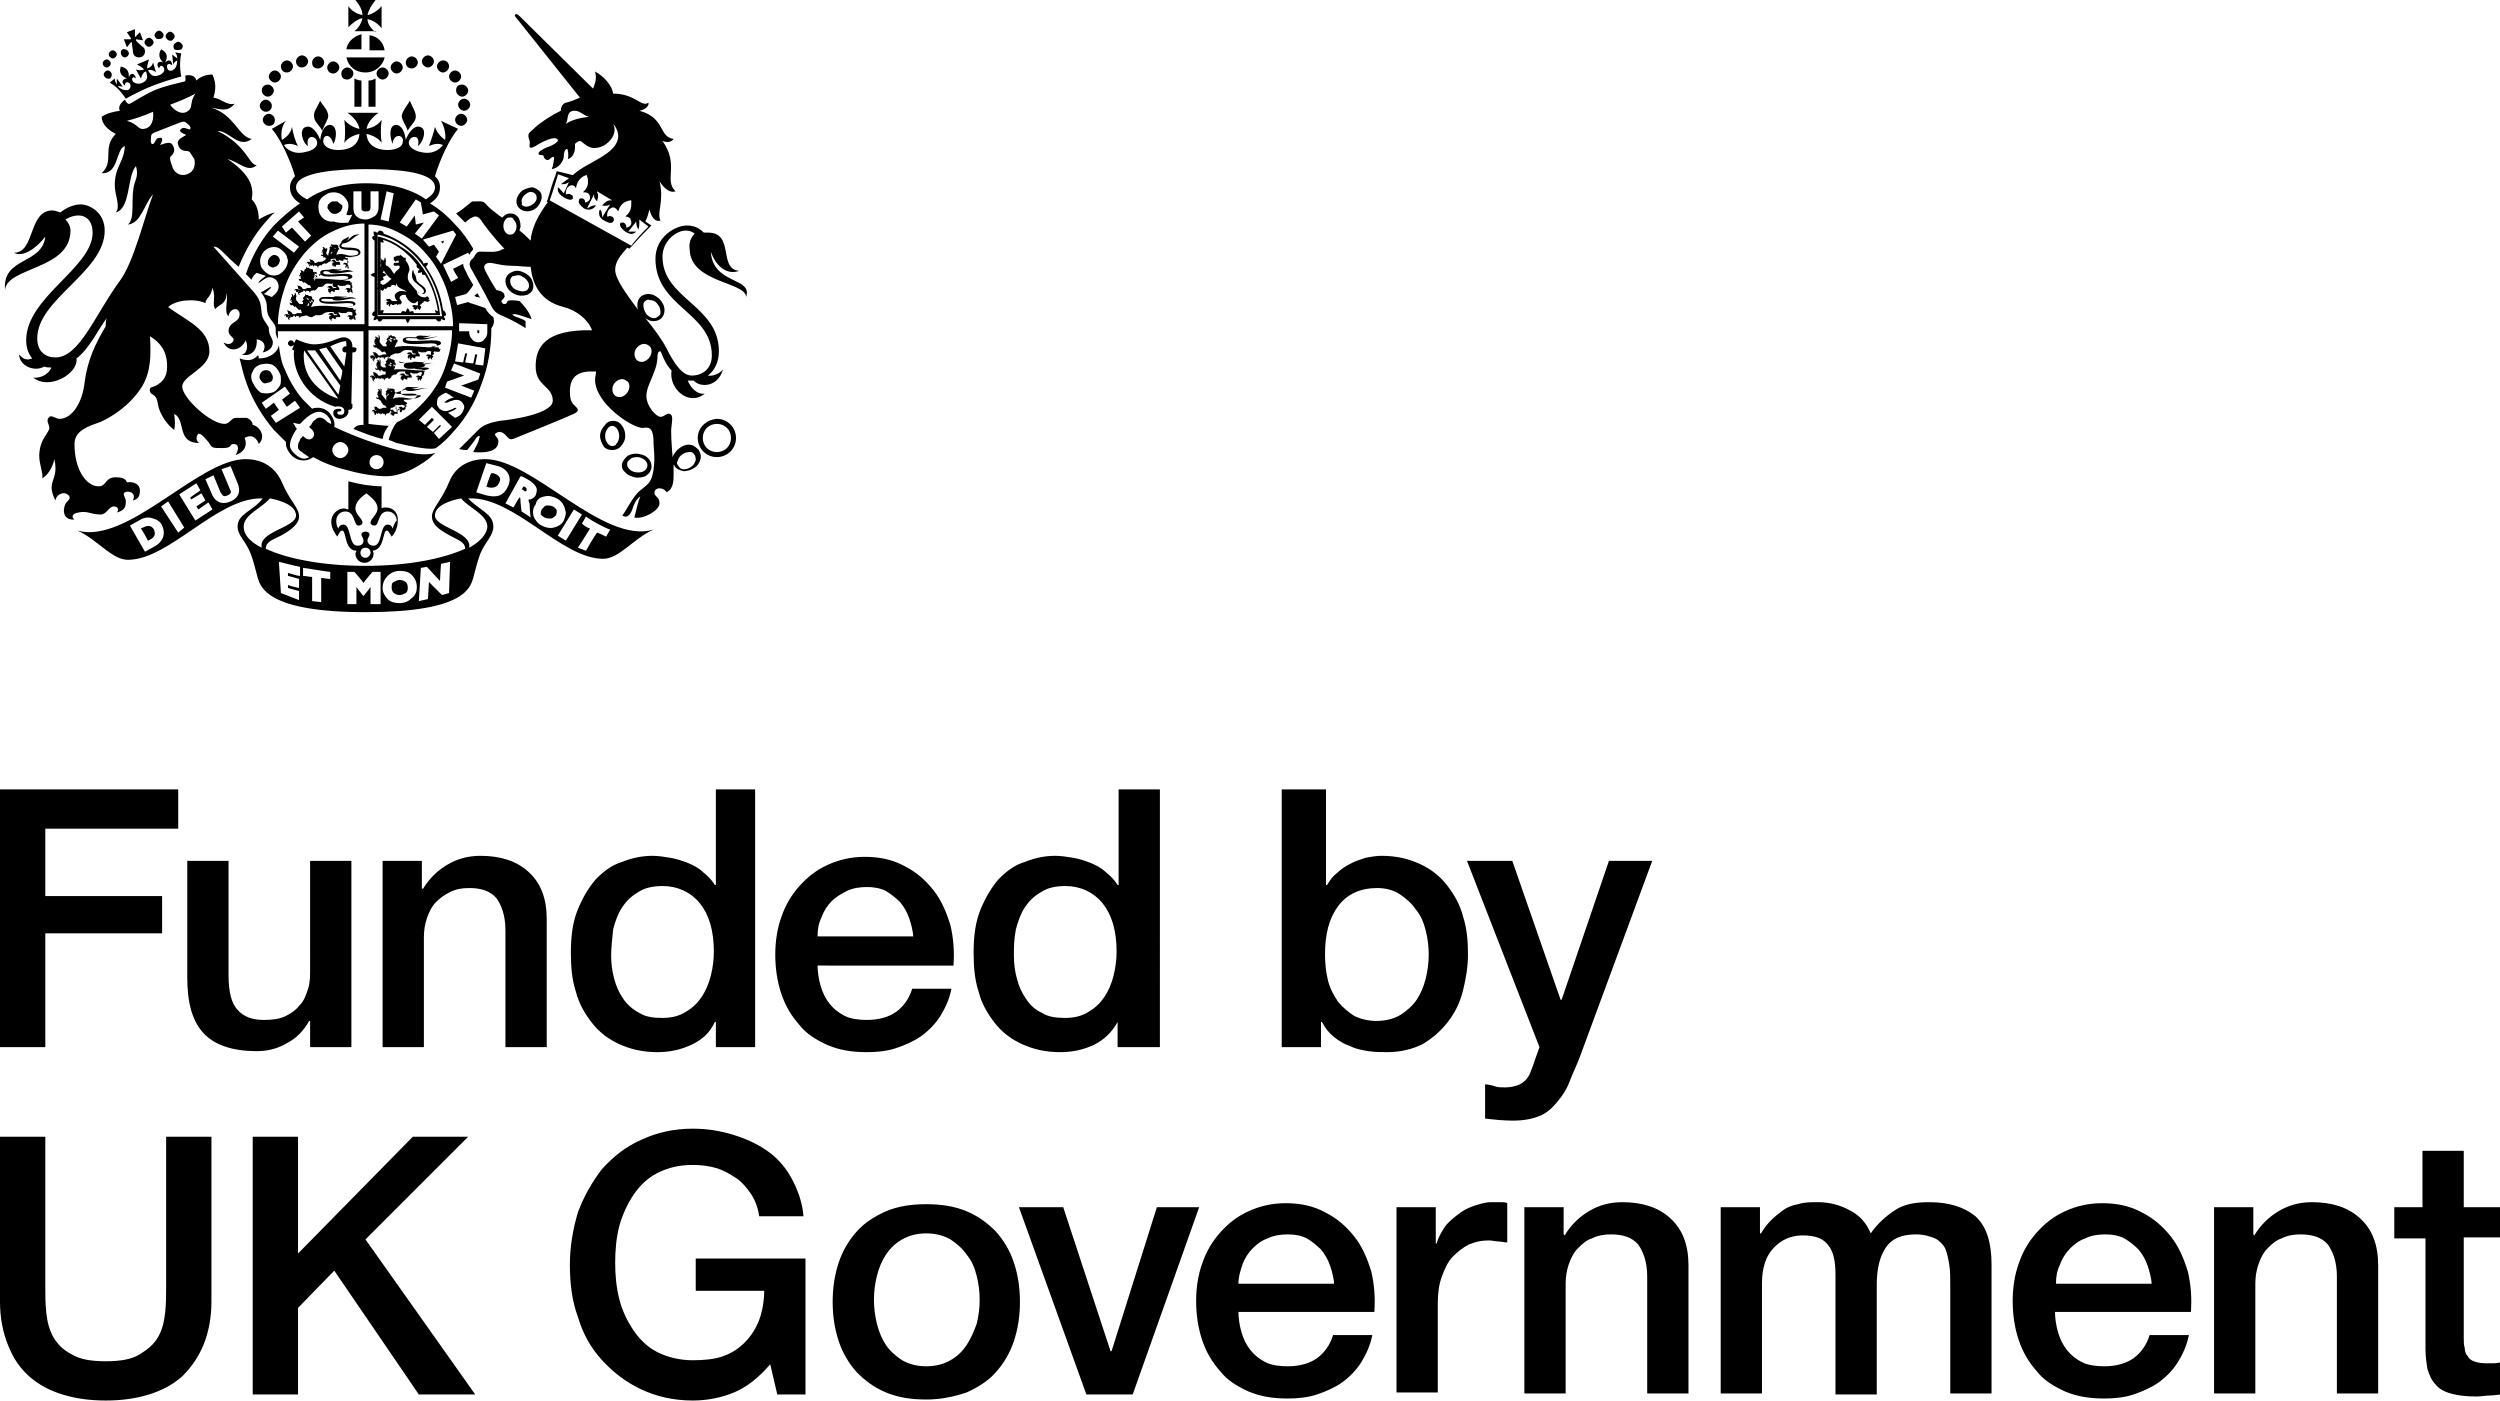
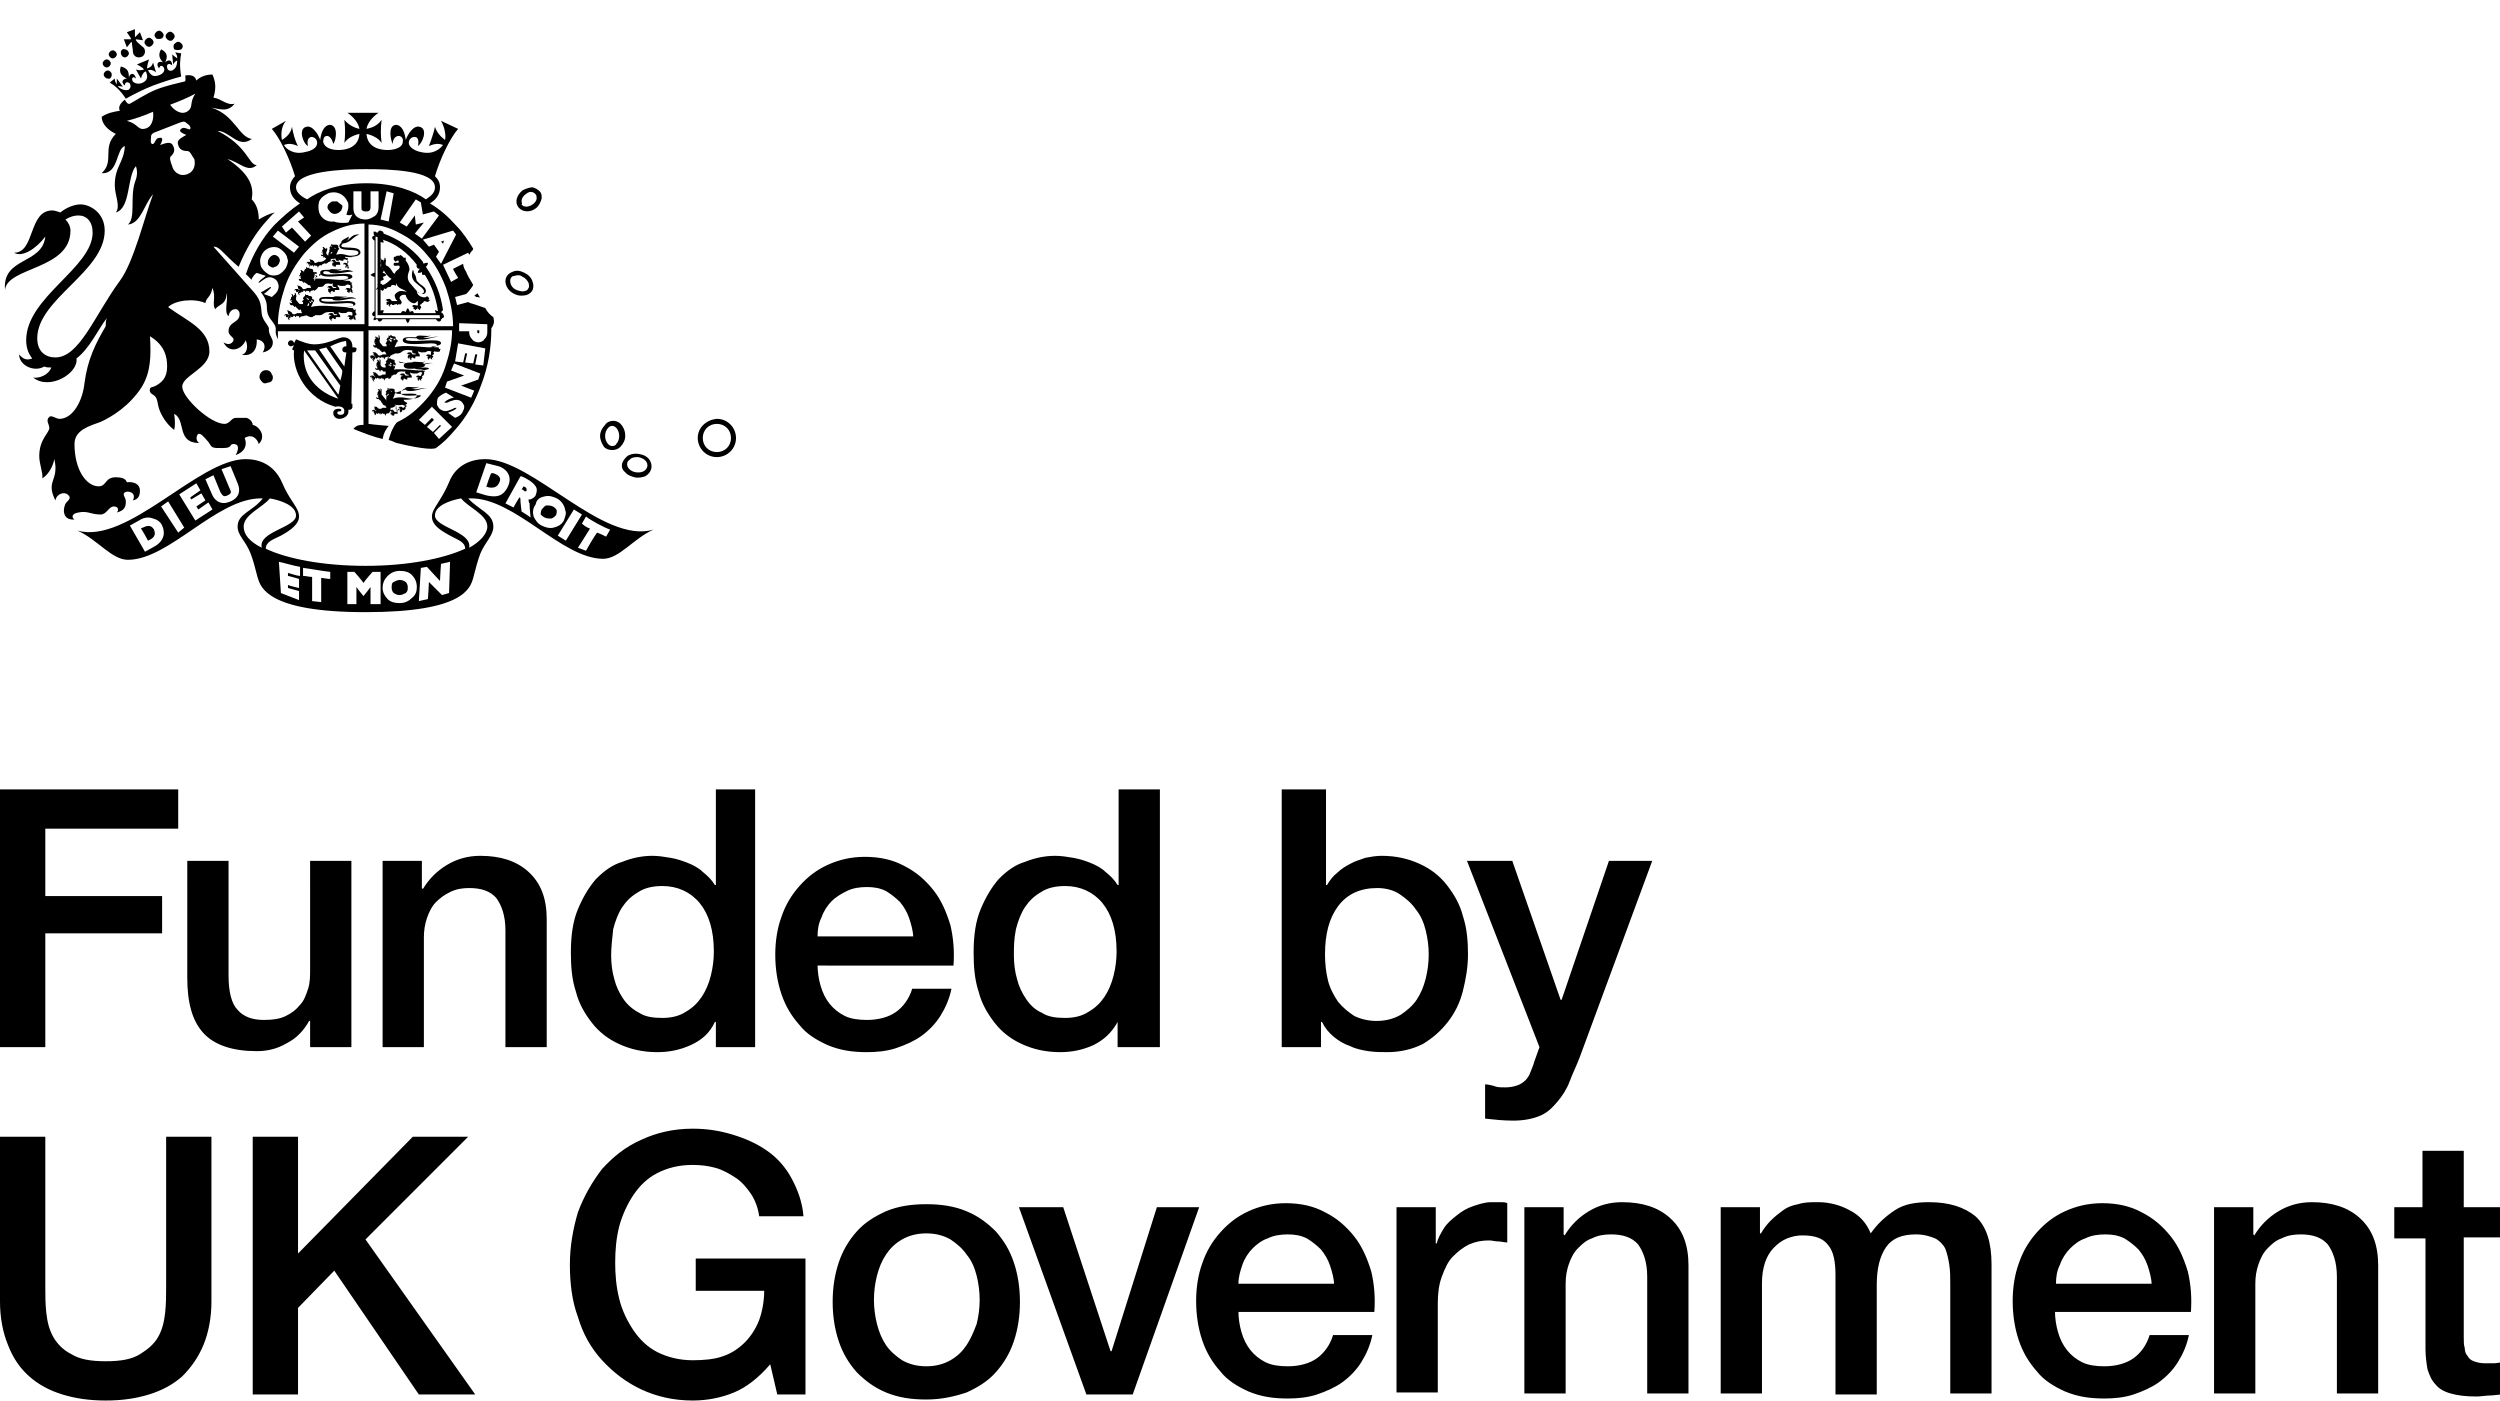
<svg xmlns="http://www.w3.org/2000/svg" xmlns:xlink="http://www.w3.org/1999/xlink" xml:space="preserve" id="Layer_1" x="0" y="0" style="enable-background:new 0 0 248.3 139.1" version="1.1" viewBox="0 0 248.3 139.1">
  <style>.st0{clip-path:url(#SVGID_2_)}</style>
  <path d="M0 78.4V104h4.5V92.7h11.6V89H4.5v-6.7h13.2v-3.9z" />
  <defs>
    <path id="SVGID_1_" d="M0 0h248.3v139.1H0z" />
  </defs>
  <clipPath id="SVGID_2_">
    <use xlink:href="#SVGID_1_" style="overflow:visible" />
  </clipPath>
-   <path d="M34.8 104h-4v-2.6h-.1c-.5.9-1.2 1.7-2.2 2.2-1 .6-2 .8-3 .8-2.4 0-4.2-.6-5.3-1.8-1.1-1.2-1.6-3-1.6-5.5V85.5h4.1v11.4c0 1.6.3 2.8.9 3.4.6.7 1.5 1 2.6 1 .9 0 1.6-.1 2.2-.4.6-.3 1-.6 1.4-1.1.4-.4.6-1 .8-1.6.2-.6.2-1.3.2-2V85.5h4.1V104zM38 85.5h3.9v2.7l.1.1c.6-1 1.4-1.8 2.4-2.4 1-.6 2.1-.9 3.3-.9 2 0 3.6.5 4.8 1.6 1.2 1.1 1.8 2.6 1.8 4.7V104h-4.1V92.4c0-1.5-.4-2.5-.9-3.2-.6-.7-1.5-1-2.7-1-.7 0-1.3.1-1.9.4-.6.3-1 .6-1.4 1-.4.4-.7 1-.9 1.6-.2.6-.3 1.2-.3 1.9V104H38V85.5zM75 104h-3.9v-2.5H71c-.5 1.1-1.3 1.8-2.4 2.3-1.1.5-2.2.7-3.3.7-1.5 0-2.7-.3-3.8-.8-1.1-.5-2-1.2-2.7-2.1-.7-.9-1.3-1.9-1.6-3.1-.4-1.2-.5-2.5-.5-3.9 0-1.7.2-3.1.7-4.3.5-1.2 1.1-2.2 1.8-3 .8-.8 1.6-1.4 2.6-1.7 1-.4 2-.6 3-.6.6 0 1.2.1 1.8.2.6.1 1.2.3 1.7.5s1.1.5 1.5.9c.5.4.9.8 1.2 1.3h.1v-9.5H75V104zm-14.3-9.1c0 .8.1 1.6.3 2.3.2.8.5 1.4.9 2 .4.6 1 1.1 1.6 1.4.6.4 1.4.5 2.3.5.9 0 1.7-.2 2.3-.6.7-.4 1.2-.9 1.6-1.5.4-.6.7-1.3.9-2.1.2-.8.3-1.6.3-2.4 0-2.1-.5-3.7-1.4-4.8-.9-1.1-2.2-1.7-3.7-1.7-1 0-1.8.2-2.4.6-.7.4-1.2.9-1.6 1.5-.4.6-.7 1.4-.9 2.2-.1 1-.2 1.8-.2 2.6M81.2 95.8c0 .7.1 1.4.3 2.1.2.7.5 1.3.9 1.8s.9.9 1.5 1.2c.6.3 1.4.4 2.2.4 1.2 0 2.2-.3 2.9-.8.7-.5 1.3-1.3 1.6-2.3h3.9c-.2 1-.6 1.9-1.1 2.7-.5.8-1.2 1.5-1.9 2s-1.6.9-2.5 1.2c-.9.3-1.9.4-2.9.4-1.5 0-2.7-.2-3.9-.7-1.1-.5-2.1-1.1-2.8-2-.8-.9-1.4-1.9-1.8-3.1-.4-1.2-.6-2.5-.6-3.9 0-1.3.2-2.6.6-3.7.4-1.2 1-2.2 1.8-3.1.8-.9 1.7-1.6 2.8-2.1 1.1-.5 2.3-.8 3.7-.8 1.5 0 2.8.3 3.9.9 1.2.6 2.1 1.4 2.9 2.4.8 1 1.3 2.2 1.7 3.5.3 1.3.4 2.6.3 4H81.2zm9.5-2.7c0-.6-.2-1.3-.4-1.9-.2-.6-.5-1.1-.9-1.6-.4-.4-.9-.8-1.4-1.1-.6-.3-1.2-.4-1.9-.4s-1.4.1-2 .4c-.6.3-1.1.6-1.5 1-.4.4-.8 1-1 1.6-.3.6-.4 1.2-.4 1.9h9.5zM114.9 104H111v-2.5c-.6 1.1-1.4 1.8-2.4 2.3-1.1.5-2.2.7-3.3.7-1.5 0-2.7-.3-3.8-.8-1.1-.5-2-1.2-2.7-2.1-.7-.9-1.3-1.9-1.6-3.1-.4-1.2-.5-2.5-.5-3.9 0-1.7.2-3.1.7-4.3.5-1.2 1.1-2.2 1.8-3 .8-.8 1.6-1.4 2.6-1.7 1-.4 2-.6 3-.6.6 0 1.2.1 1.8.2.6.1 1.2.3 1.7.5s1.1.5 1.5.9c.5.4.9.8 1.2 1.3h.1v-9.5h4.1V104zm-14.2-9.1c0 .8.1 1.6.3 2.3.2.8.5 1.4.9 2 .4.6.9 1.1 1.6 1.4.6.4 1.4.5 2.3.5.9 0 1.7-.2 2.3-.6.7-.4 1.2-.9 1.6-1.5.4-.6.7-1.3.9-2.1.2-.8.3-1.6.3-2.4 0-2.1-.5-3.7-1.4-4.8-.9-1.1-2.2-1.7-3.7-1.7-1 0-1.8.2-2.4.6-.7.4-1.2.9-1.6 1.5-.4.6-.7 1.4-.9 2.2-.2 1-.2 1.8-.2 2.6M127.6 78.4h4.1v9.5h.1c.3-.5.6-.9 1-1.2.4-.4.9-.7 1.3-.9.5-.3 1-.4 1.5-.6.5-.1 1.1-.2 1.6-.2 1.5 0 2.7.3 3.8.8 1.1.5 2 1.2 2.7 2.1.7.9 1.3 1.9 1.6 3.1.4 1.2.5 2.5.5 3.8 0 1.2-.2 2.4-.5 3.6-.3 1.2-.8 2.2-1.5 3.1-.7.9-1.5 1.6-2.5 2.2-1 .5-2.2.8-3.5.8-.6 0-1.2 0-1.9-.1-.6-.1-1.2-.2-1.8-.5-.6-.2-1.1-.5-1.6-.9s-.9-.9-1.2-1.5h-.1v2.5h-3.9V78.4zm14.3 16.4c0-.8-.1-1.6-.3-2.4-.2-.8-.5-1.5-1-2.1-.4-.6-1-1.1-1.6-1.5-.6-.4-1.4-.6-2.2-.6-1.7 0-3 .6-3.9 1.8-.9 1.2-1.3 2.8-1.3 4.8 0 .9.1 1.8.3 2.6.2.8.6 1.5 1 2.1.5.6 1 1 1.6 1.4.6.3 1.4.5 2.2.5.9 0 1.7-.2 2.4-.6.6-.4 1.2-.9 1.6-1.5.4-.6.7-1.3.9-2.1.2-.8.3-1.6.3-2.4M145.7 85.5h4.5l4.8 13.8h.1l4.7-13.8h4.3l-7.2 19.5c-.3.8-.7 1.6-1 2.4-.3.8-.7 1.4-1.2 2-.5.6-1 1.1-1.7 1.4-.7.3-1.6.5-2.7.5-1 0-1.9-.1-2.8-.2v-3.4c.3 0 .7.1 1 .2.3.1.6.1 1 .1.5 0 .9-.1 1.2-.2.3-.1.6-.3.8-.5.2-.2.4-.5.5-.8.1-.3.3-.7.4-1.1l.5-1.4-7.2-18.5zM0 112.9h4.5v14.9c0 .9 0 1.7.1 2.6.1.9.3 1.7.7 2.4.4.7 1 1.3 1.8 1.7.8.5 1.9.7 3.4.7s2.6-.2 3.4-.7c.8-.5 1.4-1 1.8-1.7.4-.7.6-1.5.7-2.4.1-.9.1-1.8.1-2.6v-14.9H21v16.4c0 1.6-.3 3.1-.8 4.3-.5 1.2-1.2 2.2-2.1 3.1-.9.8-2 1.4-3.3 1.8-1.3.4-2.7.6-4.3.6-1.6 0-3-.2-4.3-.6-1.3-.4-2.4-1-3.3-1.8-.9-.8-1.6-1.8-2.1-3.1-.5-1.2-.8-2.7-.8-4.3v-16.4zM25.1 112.9h4.5v11.6L41 112.9h5.5l-10.2 10.2 10.9 15.4h-5.6l-8.4-12.3-3.6 3.7v8.6h-4.5zM80.1 138.5h-2.9l-.7-3c-1.2 1.4-2.4 2.3-3.6 2.8-1.2.5-2.6.8-4.1.8-1.9 0-3.6-.4-5.1-1.1-1.5-.7-2.8-1.7-3.9-2.9s-1.9-2.6-2.4-4.3c-.6-1.6-.8-3.4-.8-5.2 0-1.8.3-3.5.8-5.2.6-1.6 1.4-3 2.4-4.3 1.1-1.2 2.3-2.2 3.9-2.9 1.5-.7 3.2-1.1 5.1-1.1 1.4 0 2.7.2 4 .6 1.3.4 2.4.9 3.4 1.6 1 .7 1.8 1.6 2.4 2.7.6 1.1 1.1 2.4 1.2 3.8h-4.4c-.1-.8-.4-1.6-.8-2.2-.4-.6-.9-1.2-1.5-1.6-.6-.4-1.3-.8-2-1-.7-.2-1.5-.3-2.3-.3-1.4 0-2.5.3-3.5.8s-1.8 1.3-2.4 2.2c-.6.9-1.1 2-1.4 3.1-.3 1.2-.4 2.4-.4 3.6 0 1.2.1 2.4.4 3.6.3 1.2.8 2.2 1.4 3.1.6.9 1.4 1.7 2.4 2.2 1 .5 2.2.8 3.5.8 1.1 0 2.2-.1 3-.4.9-.3 1.6-.8 2.2-1.4.6-.6 1.1-1.4 1.4-2.2s.5-1.9.5-2.9h-6.8V125H80v13.5zM92 139c-1.5 0-2.8-.2-4-.7-1.2-.5-2.1-1.2-2.9-2-.8-.9-1.4-1.9-1.8-3.1s-.6-2.5-.6-3.9.2-2.7.6-3.9c.4-1.2 1-2.2 1.8-3.1.8-.9 1.8-1.5 2.9-2 1.2-.5 2.5-.7 4-.7s2.8.2 4 .7c1.2.5 2.1 1.2 2.9 2 .8.9 1.4 1.9 1.8 3.1.4 1.2.6 2.5.6 3.9s-.2 2.7-.6 3.9c-.4 1.2-1 2.2-1.8 3.1-.8.9-1.8 1.5-2.9 2-1.2.4-2.5.7-4 .7m0-3.3c.9 0 1.7-.2 2.4-.6.7-.4 1.2-.9 1.6-1.5.4-.6.7-1.3 1-2.1.2-.8.3-1.6.3-2.4 0-.8-.1-1.6-.3-2.4-.2-.8-.5-1.5-1-2.1-.4-.6-1-1.1-1.6-1.5-.7-.4-1.5-.6-2.4-.6-.9 0-1.7.2-2.4.6-.7.4-1.2.9-1.6 1.5-.4.6-.7 1.3-.9 2.1-.2.8-.3 1.6-.3 2.4 0 .8.1 1.6.3 2.4.2.8.5 1.5.9 2.1.4.6 1 1.1 1.6 1.5.7.4 1.5.6 2.4.6M101.2 119.9h4.4l4.7 14.3h.1l4.5-14.3h4.2l-6.6 18.6h-4.6zM123 130.2c0 .7.1 1.4.3 2.1.2.7.5 1.3.9 1.8s.9.9 1.5 1.2c.6.3 1.4.4 2.2.4 1.2 0 2.2-.3 2.9-.8.7-.5 1.3-1.3 1.6-2.3h3.9c-.2 1-.6 1.9-1.1 2.7-.5.8-1.2 1.5-1.9 2s-1.6.9-2.5 1.2c-.9.3-1.9.4-2.9.4-1.5 0-2.7-.2-3.9-.7-1.1-.5-2.1-1.1-2.8-2-.8-.9-1.4-1.9-1.8-3.1-.4-1.2-.6-2.5-.6-3.9 0-1.3.2-2.6.6-3.7.4-1.2 1-2.2 1.8-3.1.8-.9 1.7-1.6 2.8-2.1 1.1-.5 2.3-.8 3.7-.8 1.5 0 2.8.3 3.9.9 1.2.6 2.1 1.4 2.9 2.4.8 1 1.3 2.2 1.7 3.5.3 1.3.4 2.6.3 4H123zm9.5-2.6c0-.6-.2-1.3-.4-1.9-.2-.6-.5-1.1-.9-1.6-.4-.4-.9-.8-1.4-1.1-.6-.3-1.2-.4-1.9-.4s-1.4.1-2 .4c-.6.2-1.1.6-1.5 1-.4.4-.8 1-1 1.6-.2.6-.4 1.2-.4 1.9h9.5zM138.8 119.9h3.8v3.6h.1c.1-.5.4-1 .7-1.5.3-.5.8-.9 1.3-1.3s1-.7 1.6-.9c.6-.2 1.2-.4 1.8-.4h1c.2 0 .4 0 .6.1v3.9c-.3 0-.6-.1-.9-.1-.3 0-.6-.1-.9-.1-.7 0-1.3.1-2 .4-.6.3-1.1.7-1.6 1.2s-.8 1.2-1.1 2c-.3.8-.4 1.7-.4 2.7v8.8h-4.1v-18.4zM151.4 119.9h3.9v2.7l.1.1c.6-1 1.4-1.8 2.4-2.4 1-.6 2.1-.9 3.3-.9 2 0 3.6.5 4.8 1.6 1.2 1.1 1.8 2.6 1.8 4.7v12.7h-4.1v-11.6c0-1.5-.4-2.5-.9-3.2-.6-.7-1.5-1-2.7-1-.7 0-1.3.1-1.9.4-.6.2-1 .6-1.4 1-.4.4-.7 1-.9 1.6-.2.6-.3 1.2-.3 1.9v10.9h-4.1v-18.5zM170.9 119.9h3.9v2.6h.1c.3-.5.6-.9 1-1.3s.8-.7 1.2-1c.4-.3.9-.5 1.5-.6.6-.2 1.2-.2 2-.2 1.1 0 2.2.3 3.1.8 1 .5 1.7 1.3 2.1 2.3.7-1 1.5-1.7 2.4-2.3.9-.6 2-.8 3.4-.8 2 0 3.5.5 4.6 1.4 1.1 1 1.6 2.6 1.6 4.8v12.8h-4.1v-10.8c0-.7 0-1.4-.1-2-.1-.6-.2-1.1-.4-1.6-.2-.4-.6-.8-1-1-.5-.2-1.1-.4-1.9-.4-1.4 0-2.4.4-3 1.3-.6.9-.9 2.1-.9 3.7v10.9h-4.1v-11.9c0-1.3-.2-2.3-.7-2.9-.5-.7-1.3-1-2.6-1-.5 0-1 .1-1.5.3-.5.2-.9.5-1.3.9s-.7.9-.9 1.5c-.2.6-.3 1.3-.3 2v11h-4.1v-18.5zM204.1 130.2c0 .7.1 1.4.3 2.1.2.7.5 1.3.9 1.8s.9.9 1.5 1.2c.6.3 1.4.4 2.2.4 1.2 0 2.2-.3 2.9-.8.7-.5 1.3-1.3 1.6-2.3h3.9c-.2 1-.6 1.9-1.1 2.7-.5.8-1.2 1.5-1.9 2s-1.6.9-2.5 1.2c-.9.3-1.9.4-2.9.4-1.5 0-2.7-.2-3.9-.7-1.1-.5-2.1-1.1-2.8-2-.8-.9-1.4-1.9-1.8-3.1-.4-1.2-.6-2.5-.6-3.9 0-1.3.2-2.6.6-3.7.4-1.2 1-2.2 1.8-3.1.8-.9 1.7-1.6 2.8-2.1 1.1-.5 2.3-.8 3.7-.8 1.5 0 2.8.3 3.9.9 1.2.6 2.1 1.4 2.9 2.4.8 1 1.3 2.2 1.7 3.5.3 1.3.4 2.6.3 4h-13.5zm9.6-2.6c0-.6-.2-1.3-.4-1.9-.2-.6-.5-1.1-.9-1.6-.4-.4-.9-.8-1.4-1.1-.6-.3-1.2-.4-1.9-.4s-1.4.1-2 .4c-.6.2-1.1.6-1.5 1-.4.4-.8 1-1 1.6-.3.6-.4 1.2-.4 1.9h9.5zM219.9 119.9h3.9v2.7l.1.1c.6-1 1.4-1.8 2.4-2.4 1-.6 2.1-.9 3.3-.9 2 0 3.6.5 4.8 1.6 1.2 1.1 1.8 2.6 1.8 4.7v12.7h-4.1v-11.6c0-1.5-.4-2.5-.9-3.2-.6-.7-1.5-1-2.7-1-.7 0-1.3.1-1.9.4-.6.2-1 .6-1.4 1-.4.4-.7 1-.9 1.6-.2.6-.3 1.2-.3 1.9v10.9h-4.1v-18.5zM237.5 119.9h3.1v-5.6h4.1v5.6h3.7v3h-3.7v9.9c0 .4 0 .8.1 1.1 0 .3.1.6.3.8.1.2.3.4.6.5.3.1.6.2 1.1.2h.9c.3 0 .6-.1.9-.1v3.2c-.5 0-.9.1-1.3.1s-.9.1-1.3.1c-1.1 0-1.9-.1-2.6-.3-.7-.2-1.2-.5-1.5-.9-.4-.4-.6-.9-.8-1.5-.1-.6-.2-1.3-.2-2v-11h-3.1v-3.1zM44 30.8c-.2-1.5-.8-3-1.7-4.3.1-.1.2-.2.2-.4-.2 0-.3 0-.4.1 0 0-.1-.1-.1-.2-1.1-1.4-2.5-2.3-3.9-2.8 0-.2-.2-.3-.4-.3-.1 0-.1.1-.2.2h-.1c0-.1-.2-.1-.3-.1 0 .2 0 .3.1.4-.1 0-.2.1-.2.1-.1.1 0 .3.2.4v3.2c-.1 0-.3.1-.4.2.1.1.3.2.4.2v3.4c-.2.1-.3.3-.2.4 0 .1.1.1.2.1v.1c-.1.1-.1.2-.1.3.1 0 .2 0 .3-.1h.1c0 .1.1.2.1.2.1.1.3 0 .4-.2h2.3c0 .1.1.3.2.4.1-.1.2-.3.2-.4h2.6c.1.2.3.3.4.2.1 0 .1-.1.1-.2h.1c.1.1.2.1.3.1 0-.1 0-.2-.1-.3v-.1c.1 0 .2-.1.2-.1 0-.2-.1-.4-.3-.5m-2.2-4.7c1.2 1.5 1.9 3.4 2.1 5.3h-6.4v-8.1c1.6.3 3.1 1.3 4.3 2.8" class="st0" />
+   <path d="M34.8 104h-4v-2.6h-.1c-.5.9-1.2 1.7-2.2 2.2-1 .6-2 .8-3 .8-2.4 0-4.2-.6-5.3-1.8-1.1-1.2-1.6-3-1.6-5.5V85.5h4.1v11.4c0 1.6.3 2.8.9 3.4.6.7 1.5 1 2.6 1 .9 0 1.6-.1 2.2-.4.6-.3 1-.6 1.4-1.1.4-.4.6-1 .8-1.6.2-.6.2-1.3.2-2V85.5h4.1V104zM38 85.5h3.9v2.7l.1.1c.6-1 1.4-1.8 2.4-2.4 1-.6 2.1-.9 3.3-.9 2 0 3.6.5 4.8 1.6 1.2 1.1 1.8 2.6 1.8 4.7V104h-4.1V92.4c0-1.5-.4-2.5-.9-3.2-.6-.7-1.5-1-2.7-1-.7 0-1.3.1-1.9.4-.6.3-1 .6-1.4 1-.4.4-.7 1-.9 1.6-.2.6-.3 1.2-.3 1.9V104H38V85.5zM75 104h-3.9v-2.5H71c-.5 1.1-1.3 1.8-2.4 2.3-1.1.5-2.2.7-3.3.7-1.5 0-2.7-.3-3.8-.8-1.1-.5-2-1.2-2.7-2.1-.7-.9-1.3-1.9-1.6-3.1-.4-1.2-.5-2.5-.5-3.9 0-1.7.2-3.1.7-4.3.5-1.2 1.1-2.2 1.8-3 .8-.8 1.6-1.4 2.6-1.7 1-.4 2-.6 3-.6.6 0 1.2.1 1.8.2.6.1 1.2.3 1.7.5s1.1.5 1.5.9c.5.4.9.8 1.2 1.3h.1v-9.5H75V104zm-14.3-9.1c0 .8.1 1.6.3 2.3.2.8.5 1.4.9 2 .4.6 1 1.1 1.6 1.4.6.4 1.4.5 2.3.5.9 0 1.7-.2 2.3-.6.7-.4 1.2-.9 1.6-1.5.4-.6.7-1.3.9-2.1.2-.8.3-1.6.3-2.4 0-2.1-.5-3.7-1.4-4.8-.9-1.1-2.2-1.7-3.7-1.7-1 0-1.8.2-2.4.6-.7.4-1.2.9-1.6 1.5-.4.6-.7 1.4-.9 2.2-.1 1-.2 1.8-.2 2.6M81.2 95.8c0 .7.1 1.4.3 2.1.2.7.5 1.3.9 1.8s.9.9 1.5 1.2c.6.3 1.4.4 2.2.4 1.2 0 2.2-.3 2.9-.8.7-.5 1.3-1.3 1.6-2.3h3.9c-.2 1-.6 1.9-1.1 2.7-.5.8-1.2 1.5-1.9 2s-1.6.9-2.5 1.2c-.9.3-1.9.4-2.9.4-1.5 0-2.7-.2-3.9-.7-1.1-.5-2.1-1.1-2.8-2-.8-.9-1.4-1.9-1.8-3.1-.4-1.2-.6-2.5-.6-3.9 0-1.3.2-2.6.6-3.7.4-1.2 1-2.2 1.8-3.1.8-.9 1.7-1.6 2.8-2.1 1.1-.5 2.3-.8 3.7-.8 1.5 0 2.8.3 3.9.9 1.2.6 2.1 1.4 2.9 2.4.8 1 1.3 2.2 1.7 3.5.3 1.3.4 2.6.3 4H81.2zm9.5-2.7c0-.6-.2-1.3-.4-1.9-.2-.6-.5-1.1-.9-1.6-.4-.4-.9-.8-1.4-1.1-.6-.3-1.2-.4-1.9-.4s-1.4.1-2 .4c-.6.3-1.1.6-1.5 1-.4.4-.8 1-1 1.6-.3.6-.4 1.2-.4 1.9h9.5zM114.9 104H111v-2.5c-.6 1.1-1.4 1.8-2.4 2.3-1.1.5-2.2.7-3.3.7-1.5 0-2.7-.3-3.8-.8-1.1-.5-2-1.2-2.7-2.1-.7-.9-1.3-1.9-1.6-3.1-.4-1.2-.5-2.5-.5-3.9 0-1.7.2-3.1.7-4.3.5-1.2 1.1-2.2 1.8-3 .8-.8 1.6-1.4 2.6-1.7 1-.4 2-.6 3-.6.6 0 1.2.1 1.8.2.6.1 1.2.3 1.7.5s1.1.5 1.5.9c.5.4.9.8 1.2 1.3h.1v-9.5h4.1V104zm-14.2-9.1c0 .8.1 1.6.3 2.3.2.8.5 1.4.9 2 .4.6.9 1.1 1.6 1.4.6.4 1.4.5 2.3.5.9 0 1.7-.2 2.3-.6.7-.4 1.2-.9 1.6-1.5.4-.6.7-1.3.9-2.1.2-.8.3-1.6.3-2.4 0-2.1-.5-3.7-1.4-4.8-.9-1.1-2.2-1.7-3.7-1.7-1 0-1.8.2-2.4.6-.7.4-1.2.9-1.6 1.5-.4.6-.7 1.4-.9 2.2-.2 1-.2 1.8-.2 2.6M127.6 78.4h4.1v9.5h.1c.3-.5.6-.9 1-1.2.4-.4.9-.7 1.3-.9.5-.3 1-.4 1.5-.6.5-.1 1.1-.2 1.6-.2 1.5 0 2.7.3 3.8.8 1.1.5 2 1.2 2.7 2.1.7.9 1.3 1.9 1.6 3.1.4 1.2.5 2.5.5 3.8 0 1.2-.2 2.4-.5 3.6-.3 1.2-.8 2.2-1.5 3.1-.7.9-1.5 1.6-2.5 2.2-1 .5-2.2.8-3.5.8-.6 0-1.2 0-1.9-.1-.6-.1-1.2-.2-1.8-.5-.6-.2-1.1-.5-1.6-.9s-.9-.9-1.2-1.5h-.1v2.5h-3.9V78.4zm14.3 16.4c0-.8-.1-1.6-.3-2.4-.2-.8-.5-1.5-1-2.1-.4-.6-1-1.1-1.6-1.5-.6-.4-1.4-.6-2.2-.6-1.7 0-3 .6-3.9 1.8-.9 1.2-1.3 2.8-1.3 4.8 0 .9.1 1.8.3 2.6.2.8.6 1.5 1 2.1.5.6 1 1 1.6 1.4.6.3 1.4.5 2.2.5.9 0 1.7-.2 2.4-.6.6-.4 1.2-.9 1.6-1.5.4-.6.7-1.3.9-2.1.2-.8.3-1.6.3-2.4M145.7 85.5h4.5l4.8 13.8h.1l4.7-13.8h4.3l-7.2 19.5c-.3.8-.7 1.6-1 2.4-.3.8-.7 1.4-1.2 2-.5.6-1 1.1-1.7 1.4-.7.3-1.6.5-2.7.5-1 0-1.9-.1-2.8-.2v-3.4c.3 0 .7.1 1 .2.3.1.6.1 1 .1.5 0 .9-.1 1.2-.2.3-.1.6-.3.8-.5.2-.2.4-.5.5-.8.1-.3.3-.7.4-1.1l.5-1.4-7.2-18.5zM0 112.9h4.5v14.9c0 .9 0 1.7.1 2.6.1.9.3 1.7.7 2.4.4.7 1 1.3 1.8 1.7.8.5 1.9.7 3.4.7s2.6-.2 3.4-.7c.8-.5 1.4-1 1.8-1.7.4-.7.6-1.5.7-2.4.1-.9.1-1.8.1-2.6v-14.9H21v16.4c0 1.6-.3 3.1-.8 4.3-.5 1.2-1.2 2.2-2.1 3.1-.9.8-2 1.4-3.3 1.8-1.3.4-2.7.6-4.3.6-1.6 0-3-.2-4.3-.6-1.3-.4-2.4-1-3.3-1.8-.9-.8-1.6-1.8-2.1-3.1-.5-1.2-.8-2.7-.8-4.3v-16.4zM25.1 112.9h4.5v11.6L41 112.9h5.5l-10.2 10.2 10.9 15.4h-5.6l-8.4-12.3-3.6 3.7v8.6h-4.5zM80.1 138.5h-2.9l-.7-3c-1.2 1.4-2.4 2.3-3.6 2.8-1.2.5-2.6.8-4.1.8-1.9 0-3.6-.4-5.1-1.1-1.5-.7-2.8-1.7-3.9-2.9s-1.9-2.6-2.4-4.3c-.6-1.6-.8-3.4-.8-5.2 0-1.8.3-3.5.8-5.2.6-1.6 1.4-3 2.4-4.3 1.1-1.2 2.3-2.2 3.9-2.9 1.5-.7 3.2-1.1 5.1-1.1 1.4 0 2.7.2 4 .6 1.3.4 2.4.9 3.4 1.6 1 .7 1.8 1.6 2.4 2.7.6 1.1 1.1 2.4 1.2 3.8h-4.4c-.1-.8-.4-1.6-.8-2.2-.4-.6-.9-1.2-1.5-1.6-.6-.4-1.3-.8-2-1-.7-.2-1.5-.3-2.3-.3-1.4 0-2.5.3-3.5.8s-1.8 1.3-2.4 2.2c-.6.9-1.1 2-1.4 3.1-.3 1.2-.4 2.4-.4 3.6 0 1.2.1 2.4.4 3.6.3 1.2.8 2.2 1.4 3.1.6.9 1.4 1.7 2.4 2.2 1 .5 2.2.8 3.5.8 1.1 0 2.2-.1 3-.4.9-.3 1.6-.8 2.2-1.4.6-.6 1.1-1.4 1.4-2.2s.5-1.9.5-2.9h-6.8V125H80v13.5zM92 139c-1.5 0-2.8-.2-4-.7-1.2-.5-2.1-1.2-2.9-2-.8-.9-1.4-1.9-1.8-3.1s-.6-2.5-.6-3.9.2-2.7.6-3.9c.4-1.2 1-2.2 1.8-3.1.8-.9 1.8-1.5 2.9-2 1.2-.5 2.5-.7 4-.7s2.8.2 4 .7c1.2.5 2.1 1.2 2.9 2 .8.9 1.4 1.9 1.8 3.1.4 1.2.6 2.5.6 3.9s-.2 2.7-.6 3.9c-.4 1.2-1 2.2-1.8 3.1-.8.9-1.8 1.5-2.9 2-1.2.4-2.5.7-4 .7m0-3.3c.9 0 1.7-.2 2.4-.6.7-.4 1.2-.9 1.6-1.5.4-.6.7-1.3 1-2.1.2-.8.3-1.6.3-2.4 0-.8-.1-1.6-.3-2.4-.2-.8-.5-1.5-1-2.1-.4-.6-1-1.1-1.6-1.5-.7-.4-1.5-.6-2.4-.6-.9 0-1.7.2-2.4.6-.7.4-1.2.9-1.6 1.5-.4.6-.7 1.3-.9 2.1-.2.8-.3 1.6-.3 2.4 0 .8.1 1.6.3 2.4.2.8.5 1.5.9 2.1.4.6 1 1.1 1.6 1.5.7.4 1.5.6 2.4.6M101.2 119.9h4.4l4.7 14.3h.1l4.5-14.3h4.2l-6.6 18.6h-4.6zM123 130.2c0 .7.1 1.4.3 2.1.2.7.5 1.3.9 1.8s.9.9 1.5 1.2c.6.3 1.4.4 2.2.4 1.2 0 2.2-.3 2.9-.8.7-.5 1.3-1.3 1.6-2.3h3.9c-.2 1-.6 1.9-1.1 2.7-.5.8-1.2 1.5-1.9 2s-1.6.9-2.5 1.2c-.9.3-1.9.4-2.9.4-1.5 0-2.7-.2-3.9-.7-1.1-.5-2.1-1.1-2.8-2-.8-.9-1.4-1.9-1.8-3.1-.4-1.2-.6-2.5-.6-3.9 0-1.3.2-2.6.6-3.7.4-1.2 1-2.2 1.8-3.1.8-.9 1.7-1.6 2.8-2.1 1.1-.5 2.3-.8 3.7-.8 1.5 0 2.8.3 3.9.9 1.2.6 2.1 1.4 2.9 2.4.8 1 1.3 2.2 1.7 3.5.3 1.3.4 2.6.3 4H123zm9.5-2.6c0-.6-.2-1.3-.4-1.9-.2-.6-.5-1.1-.9-1.6-.4-.4-.9-.8-1.4-1.1-.6-.3-1.2-.4-1.9-.4s-1.4.1-2 .4c-.6.2-1.1.6-1.5 1-.4.4-.8 1-1 1.6-.2.6-.4 1.2-.4 1.9h9.5zM138.8 119.9h3.8v3.6h.1c.1-.5.4-1 .7-1.5.3-.5.8-.9 1.3-1.3s1-.7 1.6-.9c.6-.2 1.2-.4 1.8-.4h1c.2 0 .4 0 .6.1v3.9c-.3 0-.6-.1-.9-.1-.3 0-.6-.1-.9-.1-.7 0-1.3.1-2 .4-.6.3-1.1.7-1.6 1.2s-.8 1.2-1.1 2c-.3.8-.4 1.7-.4 2.7v8.8h-4.1v-18.4zM151.4 119.9h3.9v2.7l.1.1c.6-1 1.4-1.8 2.4-2.4 1-.6 2.1-.9 3.3-.9 2 0 3.6.5 4.8 1.6 1.2 1.1 1.8 2.6 1.8 4.7v12.7h-4.1v-11.6c0-1.5-.4-2.5-.9-3.2-.6-.7-1.5-1-2.7-1-.7 0-1.3.1-1.9.4-.6.2-1 .6-1.4 1-.4.4-.7 1-.9 1.6-.2.6-.3 1.2-.3 1.9v10.9h-4.1v-18.5zM170.9 119.9h3.9v2.6h.1c.3-.5.6-.9 1-1.3s.8-.7 1.2-1c.4-.3.9-.5 1.5-.6.6-.2 1.2-.2 2-.2 1.1 0 2.2.3 3.1.8 1 .5 1.7 1.3 2.1 2.3.7-1 1.5-1.7 2.4-2.3.9-.6 2-.8 3.4-.8 2 0 3.5.5 4.6 1.4 1.1 1 1.6 2.6 1.6 4.8v12.8h-4.1v-10.8c0-.7 0-1.4-.1-2-.1-.6-.2-1.1-.4-1.6-.2-.4-.6-.8-1-1-.5-.2-1.1-.4-1.9-.4-1.4 0-2.4.4-3 1.3-.6.9-.9 2.1-.9 3.7v10.9h-4.1v-11.9c0-1.3-.2-2.3-.7-2.9-.5-.7-1.3-1-2.6-1-.5 0-1 .1-1.5.3-.5.2-.9.5-1.3.9s-.7.9-.9 1.5c-.2.6-.3 1.3-.3 2v11h-4.1v-18.5zM204.1 130.2c0 .7.1 1.4.3 2.1.2.7.5 1.3.9 1.8s.9.9 1.5 1.2c.6.3 1.4.4 2.2.4 1.2 0 2.2-.3 2.9-.8.7-.5 1.3-1.3 1.6-2.3h3.9c-.2 1-.6 1.9-1.1 2.7-.5.8-1.2 1.5-1.9 2s-1.6.9-2.5 1.2c-.9.3-1.9.4-2.9.4-1.5 0-2.7-.2-3.9-.7-1.1-.5-2.1-1.1-2.8-2-.8-.9-1.4-1.9-1.8-3.1-.4-1.2-.6-2.5-.6-3.9 0-1.3.2-2.6.6-3.7.4-1.2 1-2.2 1.8-3.1.8-.9 1.7-1.6 2.8-2.1 1.1-.5 2.3-.8 3.7-.8 1.5 0 2.8.3 3.9.9 1.2.6 2.1 1.4 2.9 2.4.8 1 1.3 2.2 1.7 3.5.3 1.3.4 2.6.3 4h-13.5zm9.6-2.6c0-.6-.2-1.3-.4-1.9-.2-.6-.5-1.1-.9-1.6-.4-.4-.9-.8-1.4-1.1-.6-.3-1.2-.4-1.9-.4s-1.4.1-2 .4c-.6.2-1.1.6-1.5 1-.4.4-.8 1-1 1.6-.3.6-.4 1.2-.4 1.9h9.5zM219.9 119.9h3.9v2.7l.1.1c.6-1 1.4-1.8 2.4-2.4 1-.6 2.1-.9 3.3-.9 2 0 3.6.5 4.8 1.6 1.2 1.1 1.8 2.6 1.8 4.7v12.7h-4.1v-11.6c0-1.5-.4-2.5-.9-3.2-.6-.7-1.5-1-2.7-1-.7 0-1.3.1-1.9.4-.6.2-1 .6-1.4 1-.4.4-.7 1-.9 1.6-.2.6-.3 1.2-.3 1.9v10.9h-4.1v-18.5zM237.5 119.9h3.1v-5.6h4.1v5.6h3.7v3h-3.7v9.9c0 .4 0 .8.1 1.1 0 .3.1.6.3.8.1.2.3.4.6.5.3.1.6.2 1.1.2h.9c.3 0 .6-.1.9-.1v3.2c-.5 0-.9.1-1.3.1s-.9.1-1.3.1c-1.1 0-1.9-.1-2.6-.3-.7-.2-1.2-.5-1.5-.9-.4-.4-.6-.9-.8-1.5-.1-.6-.2-1.3-.2-2v-11h-3.1v-3.1zM44 30.8c-.2-1.5-.8-3-1.7-4.3.1-.1.2-.2.2-.4-.2 0-.3 0-.4.1 0 0-.1-.1-.1-.2-1.1-1.4-2.5-2.3-3.9-2.8 0-.2-.2-.3-.4-.3-.1 0-.1.1-.2.2h-.1c0-.1-.2-.1-.3-.1 0 .2 0 .3.1.4-.1 0-.2.1-.2.1-.1.1 0 .3.2.4v3.2c-.1 0-.3.1-.4.2.1.1.3.2.4.2v3.4c-.2.1-.3.3-.2.4 0 .1.1.1.2.1v.1c-.1.1-.1.2-.1.3.1 0 .2 0 .3-.1h.1c0 .1.1.2.1.2.1.1.3 0 .4-.2h2.3c0 .1.1.3.2.4.1-.1.2-.3.2-.4h2.6c.1.2.3.3.4.2.1 0 .1-.1.1-.2h.1v-.1c.1 0 .2-.1.2-.1 0-.2-.1-.4-.3-.5m-2.2-4.7c1.2 1.5 1.9 3.4 2.1 5.3h-6.4v-8.1c1.6.3 3.1 1.3 4.3 2.8" class="st0" />
  <path d="M43.7 31.2c-.2-1.8-.9-3.6-2-5-.5-.7-1.2-1.3-1.9-1.7-.7-.5-1.4-.8-2.2-1h-.1v7.8h6.2v-.1zm-2.3-4.9c0 .1-.1.1 0 .2 0 .1.1.2.3.2-.1.1-.2.2-.2.4.2 0 .3 0 .4-.1 0 .2 0 .3.1.3h.2c.7 1.1 1.1 2.3 1.3 3.6-.1 0-.2-.1-.3-.1 0 .1.1.3.1.3h-2.2c0-.1-.1-.2-.1-.2-.1 0-.2 0-.3.1 0-.1-.1-.3-.2-.4-.1.1-.2.3-.2.4-.1-.1-.2-.1-.3-.1-.1 0-.1.1-.2.2H38c.1-.1.1-.2.1-.3-.1 0-.3 0-.3.1v-3c.1 0 .2-.1.3-.1 0-.1 0-.2-.1-.3.1 0 .3-.1.4-.2-.1-.1-.3-.2-.4-.2.1-.1.1-.2.1-.3 0-.1-.1-.2-.3-.2V24c.1.1.2.1.3.1 0-.1 0-.2-.1-.3 1.3.4 2.5 1.3 3.4 2.5" class="st0" />
  <path d="M42.5 30c.1-.1.2-.2.3-.2h-.3c.1-.1.2 0 .1-.2s-.2-.2-.3-.1c-.1.1-.9 0-.9-.6.1.1.1.2.2.2.4.2.7.1.7-.2 0-.3-.3-.5-.6-.7l-.3-.3c-.1-.2 0-.4-.3-.8 0-.1 0-.2-.1-.3-.1.3-.2.8.2 1.2.3.3 1 .7.9 1 0 .1-.1.1-.2.2-.1 0-.3-.1-.4-.2l-.1-.1c-.3-.3-.5-.6-.7-.8-.3-.4-.2-.8-.1-1.1.2-.3-.1-.9-.3-1.1v-.3h-.2l-.2-.2c-.1 0-.1-.1-.1-.1-.1.1-.1.1-.2.1h-.2c-.1.1-.1.1-.2.1s-.1.1-.1.2 0 .1.1.2l.1.1.1-.1c.1 0 .2-.1.2.1 0 .1 0 .1-.1.1h-.3c-.1 0-.1.1-.1.2s.1.1.2.1.4-.1.4.1c0 .3-.4.3-.5.7-.1-.1-.2-.1-.2-.2-.1-.1-.1-.2-.3-.4-.1-.1-.2-.2-.3-.2-.1-.1-.1-.1-.1-.3 0-.1.1-.2 0-.3v-.1c0-.1-.1-.1-.2-.1 0 0 .1 0 .1.1 0 0 0 .1-.1.1v.2c0-.1-.1-.2-.1-.2h-.1c0-.1-.1-.2-.2-.1h.1v.1c0 .1.1.1.2.1-.2-.1-.2 0-.2.1v.1c-.1 0-.1.1 0 .2v-.1h.1c-.1.1-.1.2 0 .2-.1.1-.2.1-.2-.1-.1.2.1.4.3.3v.2c0 .1 0 .1.1.1v-.1c0 .1.1.1.1.2.1.1.3.5.7.7-.2.1-.3.3-.5.4-.1.1-.3.2-.4.2l-.1-.1h-.2c-.1 0-.2 0-.2.1h.1v.1s0 .1.2.1h-.1c-.1 0-.1-.1-.2 0v.1c-.1 0-.2.2-.1.2 0 0 0-.1.1-.1.1.1.1.1.3-.1 0 .1-.1.2 0 .2h.1c0 .1.2.1.2.1l-.1-.1h.1c.1-.1 0-.2 0-.2s.1.1.2.1.1-.1.1-.1c.1-.1.3-.1.4-.1 0-.1.1-.2.2-.2s.2 0 .3.1c0-.1.1-.2.1-.3 0 .6.8.6 1 .9-.2-.1-.5-.1-.6-.1-.2 0-.5.2-.6.4 0 .2.1.5.3.6H39c-.2 0-.2-.3-.4-.2h-.1c-.1 0-.2.1-.2.2l.1-.1s0 .1.1.1h.1c0 .1-.3 0-.2.2v.1c0 .1 0 .1.2.1 0 0-.1 0-.1-.1h.1v.1c0 .1.1.2.2.1 0 0-.1 0-.1-.1h.1v-.1h.1c0 .1.1.1.2.1 0 0 .1 0 .1-.1 0 0 .1 0 .1.1 0-.1 0-.2.2 0l.1-.1s.2.1.2 0c.1-.1.1-.1.1-.2-.1-.2-.1-.2-.2-.3-.1-.3.3-.5.6-.4 0 .2.3.7.7.8.3.1.4-.2.5-.2v.4c0 .1-.2 0-.3 0h-.1c-.1 0-.2.1-.2.2l.1-.1c0 .1.1.2.2.1-.1 0-.2.2-.1.2h.1c0 .1 0 .1.1.1v-.1h.1c.1 0 0-.1.1-.2v.2h.1c0 .1.1.1.2.1 0 0-.1 0-.1-.1l.1-.1c.1-.2-.1-.2-.1-.3 0-.1.2 0 .2-.2.1 0 .2-.1.2-.2.5.1.4.1.4.1M35.2 34.5H35v-.1c0-.5-.3-.9-.9-.9-.5 0-1.5.7-2.9.7-.6 0-1.3-.3-1.8-.5l-.2.4c0-.2-.2-.3-.3-.3-.2 0-.3.2-.3.3 0 .2.2.3.3.3.1 0 .2-.1.3-.1l-.2.4c.1 0 .1.1.2.1-.2 2.1 1.3 4.8 4.1 5.6.4-.1.9 0 .9.4 0 .3-.1.4-.4.4-.2 0-.3-.1-.3-.2 0-.2.3-.1.4-.2 0-.2-.1-.2-.3-.2-.2 0-.5.1-.5.4 0 .4.3.6.6.6s1-.2.9-.9c.2 0 .3 0 .4-.2v-.4h-.1L35 35h.1c.2 0 .3-.1.3-.3.1-.1-.1-.2-.2-.2m-5 .3 3.4 4.8c-1.9-.6-3.7-2.2-3.4-4.8m3.4 4.4-3.1-4.4h.8l2.5 3.5c-.1.4-.1.7-.2.9m-1.9-4.5c.2-.1.5-.1.7-.2l1.6 2.3c0 .3-.1.7-.2 1l-2.1-3.1zm2.7-.3h-.1c-.1 0-.3.1-.3.3 0 .2.1.3.3.3h.1l-.2 1.4-1.4-2c.6-.3 1.2-.5 1.4-.5.2-.1.2 0 .2.5M34.8 25.5c.7 0 1-.2 1-.4 0-.8-1.9-.3-1.9-.7 0-.1.1-.1.1-.2.9-.1 1-.7 1.7-.9-.8-.1-.9.5-1.3.6.2-.1.3-.3.2-.4-.2.2-.5.2-.7.5v.1c-.1.1-.2.2-.2.3 0 .7 1.9.2 1.9.7 0 .2-.3.3-.8.3-.4 0-.7-.3-1.4-.1 0-.1.2-.4.2-.5.1 0 .1-.1.1-.1l-.1-.1v-.2s-.1-.1-.2-.1H33l-.1-.1v.2c-.1 0-.1.2-.2.2 0 0 0 .1.1.1-.1.1-.1.2-.1.2v.1c-.1.2-.1.3-.1.4l-.1-.1c-.1-.1-.1-.1-.1-.2s.1-.2.1-.3v-.1c0-.1-.1-.1-.1-.1s.1 0 0 .1h-.1v.1c0-.1 0-.2-.1-.2 0-.1-.1-.1-.2 0h.1v.1c0 .1 0 .1.1.1-.1-.1-.2 0-.2.1v.1c-.1 0-.1.1 0 .1V25h.1c-.1.1-.1.2 0 .2 0 .2-.3.1-.2 0-.1.2.1.3.2.2v.1s0 .1.1.1v-.1l.2.2c-.2.2-.4.3-.5.3h-.3c-.1.1-.4.2-.4 0 0 0 0-.1-.1-.1l-.1-.1h-.1s-.1-.1-.2 0c0 0 .1 0 .1.1v.1s0 .1.2.1h-.1c-.1 0-.1-.1-.2-.1h-.1c-.1 0-.2.1-.1.2 0 0 0-.1.1-.1v.1c0 .1.1.1.2 0 0 .1-.2.1-.1.2 0 .1.1.2.1.2l-.1-.1c.1 0 0-.1.1-.2 0 0 0 .1.1.1s.1-.1.1-.1.1.1 0 .1c0 0 .1 0 .1-.1v.2l.2-.2v.1h.2v.1-.1s0 .1.1.2c0-.3.2-.2.3-.3 0 0 0 .1-.1.1.1 0 .2-.1.2-.1s0-.1.1-.1.1 0 .2-.1v.1c.2 0 .3-.2.4-.2.4-.1-.2-.3.5-.3.1 0 .2 0 .2-.1-.1.1-.1.3.1.3 0 0 .1 0 .2.1h-.2c-.2.1-.2-.3-.4-.2-.1 0-.2.1-.2.2l.1-.1s0 .1.1.1h.1c0 .1-.2 0-.2.2v.1c0 .1 0 .1.1.1 0 0-.1 0 0-.1v.1c0 .1.1.1.2.1h-.1v-.1l.1.1c.1 0 0-.1.1-.2h.4s0-.2-.1-.3c-.1 0 0-.1-.1-.2.1 0 .2.1.4.1.3 0 0 0 .1-.1s.3 0 .3 0 .1 0 .1.1v.2c0 .1-.1 0-.2 0h-.1c-.1 0-.1.1-.1.2l.1-.1c0 .1.1.1.2.1 0 0-.1.1-.1.2s0 .1.1.1v-.1c.1 0 0-.1.1-.1v.2c0 .1.1.1.2 0 0 0-.1 0-.1-.1v-.1c0-.1-.1-.1-.1-.2s.1 0 .1-.2c0 0 0-.1-.1-.1h.1c-.1 0-.1-.1-.1-.1s.1-.1 0-.2c0 0-.1.1-.2 0 0 0 0-.1-.1-.1 1 .1.9 0 .6 0 0 0-.1 0 0 0m-1.8-1s-.1.1-.1 0c0 0 0-.1-.1-.2.1.2.2.2.2.2m.2.4c-.1 0-.1-.1 0 0-.1-.1-.1-.1 0 0H33v.2l-.1.1c-.1 0-.1-.1 0-.1 0 0 0-.1.1-.1h.1s0-.1-.1-.1c0 0 .1 0 0 0h-.1.1l.2.1v-.1c0-.1 0 0 0 0m.1-.2c-.1 0-.1-.1-.1-.1l.2.1h-.1" class="st0" />
  <path d="M30.7 27.7c-.1-.1-.2-.2-.3-.2-.1-.1-.1-.1-.1-.3 0-.1.1-.2.1-.3v-.1c0-.1-.1-.1-.2-.1 0 0 .1 0 .1.1 0 0 0 .1-.1.1v.2c0-.1-.1-.2-.1-.2H30c0-.1-.1-.1-.2 0h.1v.1c0 .1 0 .1.1.1-.1-.1-.2 0-.2.1v.1c-.1 0-.1.1 0 .2v-.1h.1c-.1.1-.1.2 0 .2 0 .2-.3.1-.2 0-.1.2.1.4.3.3 0 0 0 .1.1.1 0 0 0 .1.1.1V28s.1.1.3.2c.1.1.2.2.3.1 0 .1.1.3.1.3h-.4c-.1.1-.4.2-.5 0 0 0 0-.1-.1-.1l-.1-.1h-.1s-.2-.1-.2 0c0 0 .1 0 .1.1v.1s0 .1.2.2h-.1c-.1-.1-.1-.1-.2-.1h-.1c-.1 0-.2.1-.1.2 0 0 0-.1.1-.1v.1c0 .1.1.2.3 0 0 .1-.2.2-.1.2 0 .1.1.2.2.2 0 0-.1-.1-.1-.2h.1c.1 0 .1-.1.1-.2 0 0 0 .2.1.1.1 0 .2-.1.1-.2l.1.1s.1 0 .1-.1v.2s.2-.1.2-.2v.1h.2v.1-.1s0 .1.1.2c0-.3.2-.2.4-.3 0 0 0 .1-.1.1.2 0 .5-.3.5-.4h.2c.6 0 .2-.5 1.1-.3.1 0 .2-.1.2-.1-.1.1-.1.4.1.4.1 0 .2 0 .2.1h-.2c-.2.1-.2-.3-.4-.2h-.1c-.1 0-.2.1-.2.2l.1-.1s0 .1.1.1h.1c0 .1-.3 0-.2.2v.1c0 .1 0 .1.2.1 0 0-.1 0-.1-.1v.1c0 .1.1.2.2.1 0 0-.1 0-.1-.1h.1v-.1h.1s.1.1.2.1 0-.2.1-.2h.4c0-.1 0-.2-.1-.3-.1 0 0-.1-.1-.2.1 0 .2.1.4.1.3 0 .4 0 .5-.1.1-.1.3 0 .3 0s.1 0 .1.1v.2c0 .1-.2 0-.2 0h-.1c-.1 0-.2.1-.2.2l.1-.1c0 .1.1.1.2.1-.1 0-.2.1-.1.2h.1c0 .1 0 .1.1.1V29c.1 0 0-.1.1-.2v.2h.1c0 .1.1.1.2.1 0 0-.1 0-.1-.1v-.1c0-.2-.1-.2-.1-.2 0-.1.1 0 .1-.2 0 0 0-.1-.1-.1 0 0 .1 0 .1-.1-.1 0-.1-.1-.1-.1s.1-.1.1-.2c0 .1-.2.1-.2 0 0 0 0-.1-.1-.1-.2 0-.3 0-.7-.1.4 0 1-.1 1-.3 0-.2-.2-.3-.8-.3-.6 0-2.1.2-2.1-.1 0-.2.3-.2.6-.1l.1.1c.8.2 1.8-.2 2.3-.1-.6-.4-1.1 0-1.7-.1.4 0 .5-.1.5-.2-.3.2-.8-.1-1.2.1h-.1c-.5 0-.8 0-.8.3 0 .6 1.7.3 2.2.3.5 0 .6.1.6.2s-.5.2-.8.2c-.5 0-1.9-.2-2.7-.1.1-.1.2-.3.1-.4.1 0 .1-.1.1-.2 0 0-.1-.1-.2-.1v-.2s-.1-.1-.2-.1-.2 0-.2-.1h-.2l-.1-.1v.2c-.1 0-.2.2-.2.2 0 .1 0 .1.1.1-.1.1-.1.2-.2.3 0 .1.1.1.1.1v.2h-.1l.6.1zm1-.5.2.1c-.1 0-.1.1-.2.1v-.2m-.2-.1c0 .1-.1.1-.2.1-.1-.1 0-.1-.1-.2.2 0 .3.1.3.1m-.2.5s0-.1 0 0l.1-.1s0-.1-.1-.1c0 0 .1 0 0-.1h-.1.1l.2.1v.2s0-.1-.1-.1v.1h-.1v.2l-.1.1c0-.2.1-.3.1-.3m.5 1.1" class="st0" />
  <path d="M31.1 31.4s.1 0 0 0c.1 0 .1.1 0 0 .3 0 .2-.2.3-.1 1 .1.4-.4 1.7-.3.1 0 .1 0 .1-.1-.1.1-.1.3.1.3.1 0 .2 0 .2.1h-.2c-.2.1-.2-.3-.4-.2h-.1c-.1 0-.2.1-.2.2l.1-.1s0 .1.1.1h.1c0 .1-.2 0-.2.2v.1c0 .1 0 .1.2.1 0 0-.1 0-.1-.1v.1c0 .1.1.2.2.1 0 0-.1 0-.1-.1h.1v-.1h.1s.1.1.2.1 0-.2.1-.2h.4c0-.1 0-.2-.1-.3-.1 0 0-.1-.1-.2.1 0 .2.1.4.1.3 0 .4 0 .5-.1.1-.1.3 0 .4 0 0 0 .1 0 .1.1v.2c0 .1-.2 0-.2 0h-.1c-.1 0-.2.1-.2.2l.1-.1c0 .1.1.1.2.1-.1 0-.2.1-.1.2h.1c0 .1 0 .1.1.1v-.1h.1c.1 0 0-.1.1-.2v.2h.1c0 .1.1.1.2.1 0 0-.1 0-.1-.1v-.1c0-.2-.1-.2-.1-.2 0-.1.2 0 .2-.2 0 0 0-.1-.1-.1h.1c-.1 0-.1-.1-.1-.2 0 0 .1-.1 0-.2 0 .1-.2.1-.2 0 0 0 0-.1-.1-.1-.2 0-.3 0-.7-.1.4 0 1-.1 1-.3 0-.2-.2-.3-.8-.3-.6 0-2.6.2-2.6-.1 0-.2.7-.1 1.1-.1l.1.1c.8.2 1.7-.3 2.3-.1-.5-.4-1.1 0-1.7-.1.4 0 .7-.1.8-.2-.3.2-1.1-.1-1.4.1H33c-.6 0-1.3-.1-1.3.3 0 .6 2.2.3 2.8.3.5 0 .6.1.6.2 0 .2-.5.2-.8.2-.5 0-2.6-.3-3.4 0 0-.1.2-.4.2-.5.1 0 .1-.1.1-.2 0 0-.1-.1-.2-.1v-.2s-.1-.1-.2-.1-.2 0-.2-.1h-.2l-.1-.1v.2c-.1 0-.2.2-.2.2 0 .1 0 .1.1.1-.1.1-.1.2-.2.2 0 0 0 .1.1.1v.2H29.8c-.1 0-.2-.2-.3-.3-.1-.1-.1-.1-.1-.3 0-.1.1-.2 0-.3v-.1c0-.1-.1-.1-.2-.1 0 0 .1 0 .1.1 0 0 0 .1-.1.1v.2c0-.1-.1-.2-.1-.2 0-.1-.1-.1-.2 0h.1v.1c0 .1.1.1.1.1-.1-.1-.2 0-.2.1v.1c-.1 0-.1.1 0 .2v-.1h.1c-.1.1-.1.2 0 .2 0 .2-.2.1-.2 0-.1.2.1.4.3.3 0 0 0 .1.1.1 0 0 0 .1.1.1v-.1l.4.4s.1 0 .1-.1l.1.1c0 .1.1.3.1.3h-.5c-.1.1-.4.2-.5 0 0 0 0-.1-.1-.1l-.1-.1h-.1c0-.1-.2-.1-.2 0 0 0 .1 0 .1.1v.1s0 .1.2.2h-.1c-.1-.1-.1-.1-.2-.1h-.1c-.1 0-.2.1-.1.2 0 0 0-.1.1-.1v.1c0 .1.1.2.3 0 0 .1-.2.2-.1.2 0 .1.1.2.2.2 0 0-.1-.1-.1-.2h.1c.1 0 0-.1.1-.2 0 0 0 .1.1.1s.2-.1.1-.2l.1.1s.1 0 .1-.1v.2s.2-.1.2-.2v.1h.2v.1-.1s0 .1.1.2c0-.3.4-.1.5-.3 0 0 0 .1-.1.1.1 0 .1 0 .2-.1.5.3.7.2.7.1m-.4-1.7c0 .1-.1.1-.2 0s0-.1-.1-.2c.2.2.3.2.3.2m.2.4c-.1 0-.1 0 0 0h-.2v.2l-.1.1c-.1 0-.1-.1 0-.2 0 0 0-.1.1-.1h.1c0-.1 0-.1-.1-.1 0 0 .1 0 0-.1h-.1.1l.2.1v.1m.1-.1c-.1 0-.1-.1-.1-.2l.2.1c-.1 0 0 .1-.1.1M43.7 34.8c0-.1.1-.1.1-.2 0 .1-.2.1-.2 0 0 0 0-.1-.1-.1-.2 0-.4 0-.7-.1.4 0 1-.1 1-.3 0-.2-.2-.3-.9-.3-.6 0-2.6.2-2.6-.1 0-.2.7-.1 1.1-.1l.1.1c.8.2 1.7-.4 2.2-.2-.6-.2-1 .2-1.7 0 .4 0 .7-.1.8-.2-.3.2-1.1-.1-1.4.1l-.1.1c-.6 0-1.3-.1-1.3.3 0 .6 2.2.3 2.8.3.5 0 .6.1.6.2s-.5.2-.8.2c-.5 0-2.6-.3-3.4 0 0-.1.2-.4.2-.5.1 0 .1-.1.1-.2 0 0-.1-.1-.2-.1v-.2s-.1-.1-.2-.1-.2 0-.2-.1h-.1s-.1 0-.1.1l-.1-.1v.2c-.1 0-.2.2-.2.2 0 .1 0 .1.1.1-.1.1-.1.2-.2.3 0 .1.1.1.1.1v.2H38.1c-.1 0-.2-.2-.3-.3-.1-.1-.1-.1-.1-.3 0-.1.1-.2 0-.3v-.1c0-.1-.1-.1-.2-.1 0 0 .1 0 .1.1V33.7c0-.1-.1-.2-.1-.2h-.1c0-.1-.1-.1-.2 0h.1v.1c0 .1.1.1.1.1-.1-.1-.2 0-.2.1v.1s-.1.1 0 .2V34h.1c-.1.1-.1.2 0 .2 0 .2-.2.1-.2 0-.1.2.1.4.3.3 0 0 0 .1.1.1 0 0 0 .1.1.1v-.1s.2.3.4.4c0 0 .1-.1.2-.1 0 0 0 .1.1.1 0 .1.1.2.1.2H38c-.1.1-.4.2-.5 0 0 0 0-.1-.1-.1l-.1-.1h-.1c-.1 0-.2-.1-.2 0 0 0 .1 0 .1.1v.1s0 .1.2.2h-.1c-.1-.1-.1-.1-.2-.1h-.1c-.1 0-.2.1-.2.2 0 0 0-.1.1-.1v.1c0 .1.1.2.3 0 0 .1-.2.2-.1.2 0 .1.1.2.2.2 0 0-.1-.1-.1-.2h.1c.1 0 0-.2.1-.2 0 0 0 .2.1.1.1 0 .2-.1.1-.2l.1.1s.1 0 .1-.1v.2s.2-.1.2-.2v.1h.2v.1-.1s0 .1.1.2c0-.3.2-.2.4-.3 0 0 0 .1-.1.1.1.1.3-.1.3-.2 0 0 .1 0 .2-.1.2 0 .2-.1.2-.1 1 .1.4-.5 1.7-.3.1 0 .1-.1.1-.1-.1.1-.1.4.1.4.1 0 .2 0 .2.1h-.2c-.2.1-.2-.3-.4-.2h-.1c-.1 0-.2.1-.2.2l.1-.1s0 .1.1.1h.1c0 .1-.2 0-.2.2v.1c0 .1 0 .1.2.1 0 0-.1 0-.1-.1h.1v.1c0 .1.1.2.2.1 0 0-.1 0-.1-.1h.1v-.1h.1s.1.1.2.1 0-.2.1-.2h.4c0-.1 0-.2-.1-.3-.1 0 0-.1-.1-.2.1 0 .2.1.4.1.3 0 .4 0 .5-.1.2-.1.3 0 .4 0 0 0 .1 0 0 .1v.2c0 .1-.2 0-.2 0h-.1c-.1 0-.2.1-.2.2l.1-.1c0 .1.1.1.2.1-.1 0-.2.1-.1.2 0 .1 0 .1.1.1v-.1h.1c.1 0 0-.1.1-.2 0 .1-.1.2 0 .2 0 .1.1.1.2.1 0 0-.1 0-.1-.1 0 0 0-.1.1-.1.1-.2-.1-.2-.1-.2 0-.1.2 0 .2-.2 0 0 0-.1-.1-.1 0 0 .1 0 .1-.1.6.1.6 0 .6-.1m-4.6-1.2.2.1c-.1 0-.1.1-.2.1v-.2m-.1 0c0 .1-.1.1-.2.1-.1-.1 0-.1-.1-.2.1 0 .2.1.3.1m-.3.5c0-.1.1-.1 0 0l.1-.1s0-.1-.1-.1c0 0 .1 0 0-.1h-.1v-.1h.1l.2.1v.2s0-.1-.1-.1v.1h-.1v.2l-.1.1c.1-.1.1-.2.1-.2" class="st0" />
  <path d="m40.9 36.2.1.1c.8.2 1.7-.4 2.1-.2-.6-.2-1 .2-1.6 0 .3 0 .7-.1.7-.2-.3.2-1-.1-1.3.1-.3 0-.8 0-.8.3 0 .6 1.6.2 2.1.2.4 0 .4.1.4.1 0 .1-.6.2-.9.2-.4 0-1.8-.2-2.6-.1.1-.1.2-.3.1-.4.1 0 .1-.1.1-.2l-.1-.1v-.2s-.1-.1-.2-.1-.1 0-.2-.1h-.2l-.1-.1v.2c-.1 0-.1.2-.2.2 0 0 0 .1.1.1-.1.1-.1.2-.2.2 0 0 0 .1.1.1v.2h-.1c-.1 0-.2 0-.3-.1-.1-.1-.1-.1-.1-.2v-.4c0-.1-.1-.1-.2-.1 0 0 .1 0 .1.1v.2c0-.1-.1-.2-.1-.2 0-.1-.1-.1-.2 0h.1v.1c0 .1.1.1.1.1-.1-.1-.2 0-.2.1v.1s-.1.1 0 .2v-.1h.1c-.1.1-.1.2 0 .2 0 .2-.2.1-.2 0-.1.2.1.3.3.2 0 0 0 .1.1.1 0 0 0 .1.1.1v-.1s0-.1.2 0c0 0 0 .1.1.1h.2v.3H38c-.1.1-.4.2-.5 0 0 0 0-.1-.1-.1l-.1-.1h-.1s-.1-.1-.2 0c0 0 .1 0 .1.1v.1s0 .1.2.2h-.1c-.1-.1-.1-.1-.2-.1h-.1c-.1 0-.2.1-.1.2 0 0 0-.1.1-.1v.1c0 .1.1.2.2 0 0 .1-.2.2-.1.2 0 .1.1.2.2.2 0 0-.1-.1-.1-.2h.1c.1 0 0-.1.1-.2 0 0 0 .1.1.1s.1-.1.1-.1l.1.1s.1 0 .1-.1v.2l.2-.2v.1h.2v.1-.1s0 .1.1.2c0-.3.2-.2.4-.3 0 0 0 .1-.1.1.2.1.4-.1.4-.3v-.1.1c.2 0 .2-.1.2-.1.5.1.1-.4 1-.3.1 0 .2 0 .2-.1-.1.1-.1.3.1.4.1 0 .2 0 .2.1h-.2c-.2.1-.2-.3-.4-.2h-.1c-.1 0-.2.1-.2.2l.1-.1s0 .1.1.1h.1c0 .1-.2 0-.2.2v.1c0 .1 0 .1.1.1 0 0-.1 0 0-.1v.1c0 .1.1.1.2.1 0 0-.1 0-.1-.1h.1v-.1h.1s.1.1.2.1 0-.2.1-.2h.4c0-.1 0-.2-.1-.3-.1 0 0-.1-.1-.2.1 0 .2.1.4.1.3 0 .4 0 .5-.1.2-.1.3 0 .3 0s.1 0 0 .1 0 .2-.1.2c0 .1-.2 0-.2 0h-.1c-.1 0-.2.1-.2.2l.1-.1c0 .1.1.1.2.1-.1 0-.2.1-.1.2 0 .1 0 .1.1.1v-.1c.1 0 .1-.1.1-.2 0 .1-.1.2 0 .2 0 .1.1.1.2.1 0 0-.1 0-.1-.1l.1-.1c.1-.2 0-.2 0-.2 0-.1.1 0 .2-.2v-.1h.1c-.1 0-.1-.1-.1-.1s.1-.1.1-.2c0 0-.2.1-.2 0 0 0 0-.1-.1-.1-.2 0-.5 0-.8-.1.3 0 1.1-.1 1.1-.3 0-.1-.1-.3-.6-.3-.6 0-2 .2-2-.1.7.2 1.1.2 1.3.3m-1.8 0 .2.1c-.1 0-.1.1-.2.1 0-.1-.1-.2 0-.2m-.2-.1c0 .1-.1.1-.1.1-.1-.1 0-.1-.1-.2.1 0 .2.1.2.1m-.2.5s0-.1 0 0l.1-.1s0-.1-.1-.1c0 0 .1 0 0-.1h-.1v-.1h.1l.2.1v.1s0-.1-.1-.1v.1h-.1v.2l-.1.1c.1 0 .1-.1.1-.1M40.3 38.7l.1.1c.8.2 1.7-.4 2.1-.2-.6-.2-1 .2-1.6 0 .3 0 .7-.1.7-.2-.3.2-1-.1-1.3.1l-.1.1c-.2.1-.4.2-.4.4s.3.3.8.3 1.2-.1 1.2 0-.4.3-.9.3c-.4 0-1.1-.3-1.9 0 .1-.1.2-.4.2-.5.1 0 .1-.1.1-.1l-.1-.1v-.2s-.1-.1-.2-.1h-.4l-.1-.1v.2c-.1 0-.1.2-.2.2 0 0 0 .1.1.1-.1.1-.1.2-.1.2l.1.1c0 .2-.1.3 0 .5-.1-.1-.3-.4-.4-.5-.1-.1-.1-.1-.1-.2v-.4c0-.1-.1-.1-.2-.1 0 0 .1 0 .1.1v.2c0-.1-.1-.2-.1-.2 0-.1-.1-.1-.2 0h.1v.1c0 .1 0 .1.1.1-.1-.1-.2 0-.2.1v.1s-.1.1 0 .2v-.1h.1c-.1.1-.1.2 0 .2 0 .2-.2.1-.2 0-.1.2.1.3.2.2 0 0 0 .1.1.1 0 0 0 .1.1.1v-.1s0 .2.2.4c0 .1.2.2.3.2 0 .1.1.2.1.2H38s-.1.1-.2.1h-.2s0-.1-.1-.1l-.1-.1H37.1s.1 0 .1.1v.1s0 .1.2.2h-.1c-.1-.1-.1-.1-.2-.1s-.2.1-.1.2c0 0 0-.1.1-.1v.1c0 .1.1.2.2 0 0 .1-.2.1-.1.2 0 .1.1.2.1.2l-.1-.1h.1c.1 0 0-.1.1-.2 0 0 0 .1.1.1s.1-.1.1-.1l.1.1s.1 0 .1-.1v.2l.2-.2v.1h.2v.1-.1s0 .1.1.2c0-.3.2-.2.3-.3 0 0 0 .1-.1.1.1 0 .2-.1.2-.2 0 0 .1-.1.1-.4h.1c.2 0 .3-.2.5-.2-.1.1-.1.2-.1.3 0 .1.2.2.2.3h-.2c-.2.1-.2-.3-.4-.2-.1 0-.2.1-.2.2l.1-.1s0 .1.1.1h.1c0 .1-.2 0-.2.1v.1c0 .1 0 .1.1.1 0 0-.1 0 0-.1v.1c0 .1.1.1.2.1H39v-.1l.1.1c.1 0 0-.1.1-.2H39.5s0-.2-.1-.3c-.1 0 .1-.4-.2-.6.1 0 .6.1.7 0 .1 0 .3.1.3.1v.1c-.1.1-.1.1-.2.1l-.1-.1h-.1c-.1 0-.2 0-.2.1h.1v.1c-.1 0-.2 0-.2.1 0 0-.1.1 0 .1l.1-.1s.1-.1.2 0c-.1 0-.1.1-.1.1s0 .1.1.2v-.1h.1c.1-.1 0-.2.1-.2 0 0 .1.1.2 0v-.1s0 .1.1 0c-.1-.1 0-.1 0-.2 0 0 .1 0 .1-.1-.1 0-.2-.1-.1-.1.1-.1.2-.1.1-.2s-.3-.1-.3-.3h.2c.7 0 1.1-.2 1.1-.4s-.2-.2-.7-.2c-.6 0-1.4.1-1.4-.1.7-.2.8-.3 1-.3m-1.6 0s-.1.1-.1 0c0 0 0-.1-.1-.2 0 .1.1.2.2.2m.1.3c-.1-.1-.1 0 0 0h-.2v.2l-.1.1c-.1 0-.1-.1 0-.1 0 0 0-.1.1-.1h.1s0-.1-.1-.1c0 0 .1 0 0 0h-.1.1l.2.1V39m.1-.1c-.1 0-.1-.1-.1-.1l.2.1c-.1-.1 0 0-.1 0M26 31.2c-.1-.7 0-1.3-.8-2.2l-4-4.5c.2 0 .4 0 .9.5.3.3 1 1 1.6 1.5.7-1.7 1.6-3.3 2.9-4.7.2-.2.4-.5.7-.7-.5.1-1.1.4-1.6.7 0-.8-.2-1.5-.7-2 .2-1.1 0-2.4-2.4-4 1.2.3 2 1.4 2.9.6-.8 0-.9-1.9-3.9-3.4 1.2 0 2.1 1.8 3.4.8-1.3-.2-1.7-2.4-4-3.1.8.1 1.6.5 2.3-.4-.8.2-1.3-.5-2.1-.6.3-1 .2-1.6-.1-2.3-.6 0-1.2.2-1.6.6-.1-.5-.6-.6-1.1-.5 0 .2.1.6-.1.6-.4.1-1.8.4-2.8.8-1 .4-2.2 1.2-2.6 1.4-.2.1-.4-.2-.5-.4-.4.3-.7.7-.5 1.1-.6.1-1.2.2-1.8.6 0 .7.6 1.3 1.4 1.7-1.4 1.4-.1 2.7-1.4 3.9 1.7.1 1.4-2.4 2.3-2.7-.1 1.7-1 2-1 3.9 0 1 .6 2.1.1 2.7 1.5-.4 1.1-3.6 2-4.6.2.6.1 1.1-.1 1.6-.5 1.5.1 3.6-.7 4.2 1.3-.1 1.6-2 2.5-3-.9 2.4-1.9 6.7-3.3 8.6-2.5 3.4-4 7.6-6.4 7.6-1 0-1.8-.6-1.8-1.9 0-3.9 6.7-6.6 6.7-10.7 0-1.8-1.5-2.6-2.4-2.6-.6 0-1.4.3-2 .8-.3-.1-.6-.2-.8-.2-2.4 0-1.7 4.2-3.8 4.2.8.5 2.2-.4 3.1-1.6-.3 2.8-4.3 2-4 5.3.2-2.3 6.5-2 6.5-5.9 0-.4-.2-.8-.5-1.1.5-.3.9-.4 1.3-.4.8 0 1.4.6 1.4 1.7 0 3.5-6.6 6.4-6.6 10.7 0 .7.2 1.3.6 1.8-.5.2-.9.1-1.3-.4 0 1.1 1.5 1.8 2.5 1.2.2.1.4.1.7.1-.3.8-1.3 1.1-1.8 1 1.6 1.3 4.5-.4 4.3-1.9 1.3-1 2.1-2.8 3-4-.1.3-.1.5-.1.8-1 1.7-1.8 3.3-2.1 5.6-.2 1.9-1.2 3.6-2.5 3.6-.3 0-.8-.4-1-.2-.4.4 0 .7 0 1.1 0 .5-1 1.1-1 2.8 0 .8.4 1.7.3 2.2.4-.2 1-.9 1.2-1.9.5 2.2-.9 2.1.1 4.1.1-.6.8-.9 1.2-.6.4.3.2.5-.1.8-.3.3-.6 1.8.8 1.7-.3-.2-.3-.6.4-.7.9-.2 1.2.2 2.2.2.6 0 .8-.8 1.3-.8s.5.4.3.6c.8-.2.9-.6.9-1.1 0-.4-.4-.7-.1-.9.3-.2 1.2 0 .8.8.5-.1.7-.4.7-1s-.6-.9-1.3-.8c-.1-.4-.6-.5-1.1-.5-1.1 0-.9.9-1.7.9-1.2 0-2.4-1.6-2.4-4.2 0-1.4 1.5-1.8 2.6-2.2 1.1-.5 2.9-1.6 4.1-3.5.9-1.5.9-3.1.8-5 1.5.9 1.7 2.1 1.7 3 0 1.2-.6 1.6-1.1 1.9-.4.2-.5.1-.6.3-.1.3.1.5.3.6.5.3.4.8.6 1.4.2.6.7 1.5 1.5 2.1.1-.4.1-.9 0-1.6 1.2.6.2 2.9 2.5 2.9-.4-.2-.3-.8-.1-.9.2-.1.5.2 1 .8.4.6.3.6 1.4.6 1.1 0 .6-.4 1.1-.4.6 0 .5.6.2 1.1.9-.3 1.2-1 .9-1.7.8-.5 1.3.2 1.4.6.8-.8 0-1.8-.6-1.9 0-.3-.3-.6-.6-.7h-1.1c-.4 0-.6.6-1.1.6-1.4 0-4.2-2.6-4.2-3.7s2.7-1.8 2.7-3.5c0-2.2-2.2-3-4.1-4.4.7-.7 2.6-.9 3.7-.4.1-.6.5-.5.7-1.5.4.9-.1 1.7.3 2.1.3-.5 1.1-.4 1.1-1.6.2.7-.3 1.9.2 2.3.1-.6.5-.7.7-.7.2 0 .4.2.4.5 0 .9-1.1.7-1.1 1.7 0 .4.5.6.5.8 0 .3-.4.7-1 .3.2.4.5.7 1 .7s1-.4 1.2-.9c.3.6.1 1.4-.4 1.4.5.2 1.6 0 1.5-1.5.7.1 1 .6.6 1.3.5-.1 1-.4 1-1 0-.4-.4-.7-.4-1.3.1-.3-.6-.8-.7-1.5M14.3 12.8c-.6.1-.6-.5-1.7-.8.8-.2 1.7-.5 2.6-.9.1.7-.1 1.6-.9 1.7m4.3 4.5c-.8.3-1.4-.3-1.5-.8-.2-.5-.3-.9-.1-1 .3-.3.4-.6.2-1-.2-.5-.7-.3-1.3-.1.3-.5.3-.8-.1-.7-.4 0-.4.7-.7.6-.2-.1-.1-.5-.1-.7 0-.3.2-.4.5-.5l2.3-.9c.3-.1.5-.2.7 0 .1.1.5.3.4.6-.1.2-.6-.3-.9 0-.3.2 0 .4.5.6-.5.3-1 .5-.8 1 .1.4.4.6.9.6.3 0 .4.4.7.8.1.4.1 1.2-.7 1.5m.1-6.3c-.6.5-1.4 0-1.8-.6.8-.3 1.8-.7 2.5-1.1-.6.9-.2 1.3-.7 1.7M11.1 7.4c0-.2-.2-.4-.4-.4s-.4.2-.4.4.2.4.4.4c.2.1.4-.1.4-.4M11 6.3c0-.2-.2-.4-.4-.4s-.4.2-.4.4.2.4.4.4.4-.2.4-.4M11.2 5.8c.2 0 .4-.2.4-.4s-.2-.4-.4-.4-.4.2-.4.4.2.4.4.4M12.4 5.7c.2 0 .4-.2.4-.4s-.2-.4-.4-.4c-.2-.1-.4.1-.4.3 0 .3.2.5.4.5M17.3 4.9c.2.1.5.1.7 0 .2-.2.2-.4 0-.6-.2-.2-.4-.2-.6 0-.2.1-.2.4-.1.6M17.2 3.9c.2-.2.2-.4 0-.6-.2-.2-.4-.2-.6 0-.2.2-.2.4 0 .6.2.2.5.2.6 0M16.1 3.8c.2-.2.2-.4 0-.6-.2-.2-.4-.2-.6 0-.2.2-.2.4 0 .6.1.1.4.1.6 0M15.1 4.5c.2-.2.2-.4 0-.6-.2-.2-.4-.2-.6 0-.2.2-.2.4 0 .6.2.2.4.2.6 0M12.3 3.9l.3.8.4-.5h.1c0 .3.1.7.1.9 0 .3.2.6.6.6.3 0 .6-.2.6-.6 0-.2-.1-.4-.3-.5-.2-.2-.5-.4-.6-.6v-.1l.7.1-.3-.8-.5.5v-.8l-.8.3.4.6v.1h-.7zM17.4 5.2c.2.3.2.4.2.6-.1-.1-.3-.2-.5-.4l.1 1c.1-.2.2-.3.4-.4 0 .7-.3.9-.5 1-.3.1-.5-.1-.5-.3-.1-.3.2-.5.5-.2 0-.6-.4-.6-.7-.3.3-.6.2-1-.4-1.3-.3.5-.2.9.2 1.3-.4-.2-.8.1-.4.6.1-.4.4-.3.5 0 .1.3-.2.6-.6.7-.6.2-.8-.2-1-.5.1-.1.5-.1.8.2l-.3-1c-.1.4-.3.5-.6.6 0-.3.2-.9.2-.9l-1.2.5s.6.3.7.5c-.3.1-.5.1-.8 0l.5.9c.1-.4.3-.7.5-.7.1.3.3.8-.3 1.1-.4.2-.8.1-1-.1-.2-.3 0-.6.3-.3-.1-.6-.6-.6-.7-.1 0-.6-.1-.9-.8-1.1-.2.6 0 .9.6 1.2-.3 0-.7.3-.2.7 0-.4.3-.4.5-.2.1.2.1.4-.1.6-.2.1-.6.1-1.1-.3.1-.1.3 0 .5 0l-.6-.8v.6c-.1-.2-.2-.3-.2-.6l-.5.4c.5.3 1 .7 1.6 1.6.7-.4 1.9-1 2.7-1.3.8-.3 2-.7 2.8-.9-.2-1.1-.1-1.8 0-2.3l-.6-.1zM69.3 43.5c0 1 .8 1.9 1.9 1.9 1 0 1.9-.8 1.9-1.9 0-1-.8-1.9-1.9-1.9-1.1.1-1.9.9-1.9 1.9m.5 0c0-.8.6-1.4 1.4-1.4.8 0 1.4.6 1.4 1.4 0 .8-.6 1.4-1.4 1.4-.8 0-1.4-.6-1.4-1.4M62.3 45.3c-.2.2-.4.4-.5.7-.1.3 0 .7.3.9.2.3.6.4.9.5.4.1.8 0 1.1-.1.3-.2.5-.4.6-.8.1-.7-.4-1.3-1.2-1.4-.4-.1-.9 0-1.2.2m.8 1.6c-.5-.1-.9-.5-.8-.9 0-.2.2-.3.3-.4.2-.2.5-.2.8-.2.5.1.9.4.9.8v.1c-.1.5-.6.7-1.2.6M51.9 18.9c-.6.5-.8 1.2-.4 1.7s1.2.5 1.7.1c.3-.2.5-.6.6-1 0-.3 0-.5-.2-.7-.2-.2-.4-.3-.7-.4-.2 0-.6.1-1 .3m-.1 1.1c0-.2.1-.5.4-.7.2-.2.5-.3.7-.2.1 0 .2.1.3.2.1.1.1.3.1.4 0 .2-.2.5-.4.6-.4.3-.9.3-1.1 0 .1-.1 0-.2 0-.3M60.1 42.2c-.3.3-.5.7-.5 1.1 0 .4.2.8.4 1.1.2.2.5.3.8.3.3 0 .6-.1.8-.3.3-.3.5-.7.5-1.1 0-.4-.1-.7-.3-1-.2-.3-.5-.5-.9-.5-.3 0-.6.1-.8.4m.7 2.1c-.2 0-.3-.1-.4-.2-.2-.2-.3-.5-.3-.8 0-.3.1-.6.3-.8.1-.1.2-.2.4-.2.4 0 .7.5.7 1 0 .3-.1.6-.3.8 0 .1-.2.2-.4.2M50.9 27c-.3.1-.5.3-.6.5-.3.6.1 1.4.8 1.7.4.2.8.2 1.2.1.3-.1.5-.3.6-.5.1-.3.1-.5 0-.8-.1-.4-.4-.7-.8-.9-.4-.2-.8-.3-1.2-.1m.4 1.8c-.5-.2-.7-.7-.6-1.1.1-.2.2-.3.4-.3.3-.1.6-.1.8.1.3.1.5.4.6.6 0 .1.1.3 0 .5s-.2.3-.4.3c-.2.1-.5 0-.8-.1" class="st0" />
-   <path d="M70.6 25c.6 1.7 1.8 2.3 2.8 1.9-2.1-.2-.4-3.8-3.1-3.8h-.4c-.5-.5-1-.7-1.7-.7-1.1 0-3.1 1.1-3.1 3.3 0 4.8 5.6 5.3 5.6 9.6 0 1.3-.9 2-2 2-.9 0-1.7-1.1-2.5-2.7-.4-.8-1.2-1.9-2.1-3 .3.2.5.3.8.3.3 0 .6-.1.8-.3.2-.2.3-.5.3-.8 0-.4-.2-.8-.5-1.1-.3-.3-.7-.5-1.1-.5-.3 0-.6.1-.8.3-.2.2-.3.5-.3.8 0 .2 0 .3.1.5-1.2-1.6-2.3-3.1-2.3-4 0-.8.5-1.4 1.2-2.2l.2.1.2-.2c.2-.2.7-.8 1.7-1.8l.1-.1.2-.2-.6-.4c.2-.4.3-.8.4-1.2.2.8.6 1.3 1.1 1.1-.4-.8.4-1.9-.1-3.9.5.8 1.1 1.2 1.6 1-1.2-1.1.4-2.6-1.3-5 .5.2.9.1 1.1-.2-1.5-.2-.8-2.1-3.4-2.8.6-.1 1-.5.9-.8-.7.5-1.3-.9-3.5-.9-.1-.8-.9-1.7-1.8-2.2.2.7 0 1.2-.2 1.7l-7.3-7.2c-.2-.2-.3-.2-.4-.2-.1.1-.1.2.1.4l6.3 7.9c-.5.2-.9.4-1.4.5-.3.1-.5.4-.5.8-1.2.6-2.2 1.3-2.7 1.8-.4.4-.7.4-.4 1.2.1.3-.3 1 .6.5.6-.4 2-1.1 2.2-.6.1.2-.6.6-1 .7-.5.2-1 .5-.9.7.1.2.4 0 .5.2 0 .2.2.4.4.4s.4-.4.6-.3c.1.1-.1 1-.2 1.2.7-.1 1.2-.8 1.2-1.3s.2-.7.3-.7c.1-.1.2.6.1 1 .4-.1.8-.6.7-1.5.2-.2.4-.3.5-.3.2 0 .7.7 1.4.7 1.2 0 1.9-1 2-1.5.1-.4 0-.8-.2-1 .4.4.6.9.6 1.3 0 1.8-3.1 2.6-4.4 3.8l-.1.1-1.6-.4-.1.3s0 .1-.1.3c-.2.5-.5 1.5-.7 2.2l-.1.2.1.1c-.9 1.2-1.6 2.5-1.7 3.8-.4-.4-.7-.7-1.1-1 0-.1.1-.3.1-.4 0-.4-.1-.8-.3-1-.2-.2-.4-.3-.7-.3-.3 0-.5.1-.7.3l-.1.1c-.1 0-.1-.1-.2-.1-.5-.4-1.1-.8-1.4-1.2-.2-.2-.3-.3-.6-.3H47c-.2 0-.3.2-.6.4-.1.1-.6.5-1.1.8l.7.7.2.2c.2-.2.4-.3.5-.4.2-.1.4-.2.5-.2.2 0 .4.1.6.4.1.2 1.3 1.8 2.3 2.8-.1 0-.2.1-.3.1-.4.3-1.4.2-1.8.2-.4 0-.5-.1-.8.3-.1.2-.2.4-.4.5-.1.2-.3.4 0 .9.4.7 1.5 2.7 1.9 3.5.4.9.8 1 1.5 1.3.7.3 1.9 1 2 1.1v-.7c-.2-.2-.9-.4-1.1-.5-.2-.1-.3-.2 0-.2s1.1.3 1.7.5c-.2-.7-.8-1.4-1.2-1.8-.5-.1-1-.1-1.2 0 0 .1-.1.3-.3.3-.2 0-.3-.2-.3-.3.1-.2.4-.3.3-.6-.1-.4-.5-.4-.8-.5-.4-.6-.9-1.5-1.1-1.9-.2-.4-.1-.6.1-.7.4-.3 1.1.2 2.6.2.5 0 1.2.1 1.8.1.2 1.7.9 3.4 3.3 4 1.2.3 2.4 1.2 2.8 2.3-4.8-.1-5.6 1.8-5.6 3.6 0 2 1.7 1.9 1.7 3.4 0 1.3-4.1 1.9-5.3 2-1 .2-1.6.4-2.1.9l-1.9 1.9s.4.1.8.1l.7-.9c.2-.3.3-.5.5-.5.1 0 0 .2-.1.6l-.5 1c2.4.2 2.5-.7 2.5-1.1 0-.4-.6-.6-.2-.8.3-.2.6-.1.9.2.3.3.4.6 1 .3 0 0 5.2-2.1 5.8-2.4.6-.3.4-.5.1-.8-.4-.3-.5-.8-.5-1.4 0-1.6.9-2.1 2.6-2 0 .3-.1.5-.1.8 0 2.4 3.7 4.8 4.7 4.8.4 0 1-.3 1.1 1.1 0 1.1.2 1.8 0 3.1s-.6 1.4-1.3 2c-.7.5-1.5 2.2-1.8 2.5.3.2.7.2 1-.6.2-.7.5-1.1.8-1.3-.3.7-.5 1.8-.6 2.1.9.2 2.5-.7 2.5-1.4s-.5-.6-.5-1.1c0-.2.2-.4.5-.4.4 0 .7.3.7.4.4-.2.7-.6.7-1.6v-1.2c0 .1.1.1.1.2.2.3.5.4.9.5.3 0 .7-.1 1-.3.4-.2.6-.6.7-1v-.2c0-.2-.1-.4-.2-.6-.2-.2-.4-.4-.7-.5-.4-.1-.8 0-1.2.3-.3.2-.6.6-.7.9-.1-1.3-.2-2.6-.1-3.1.1-.8.1-1.1-.2-1.2-.3-.1-.5.3-.9.3s-1.4-1-1.4-2.1 1.1-2.4 1.1-3.9c0-.5.3-.7.4-.3.2.5.5 1.2 1 1.7-.3 1.8 1.7 3.6 3.3 2.3-.8.1-1.4-.6-1.7-1.3H68.9c.6.7 2.4.7 2.9-1.1-.3.4-1 .7-1.5.6.7-.5 1.1-1.4 1.1-2.4 0-4.6-5.6-5.2-5.6-9.4 0-1.6 1.4-2.6 2.3-2.6.4 0 .6.1.9.3-.4.4-.6.9-.5 1.6.1 3.3 5.6 3.2 5.6 4.7.7-2-3.3-1.2-3.5-4.5M56.2 12.3c.3-.5 0-1.3.9-1.3.5 0 .9.5 1.4.6-.9.1-1.7.3-2.3.7m-4.9 10.2c0 .3-.1.5-.3.7-.1.1-.2.1-.4.1-.3 0-.6-.4-.6-.8v-.1c0-.3.1-.5.3-.7.1-.1.2-.1.4-.1s.3.1.3.2c.2.2.3.4.3.7m16 23.3c.1-.3.2-.5.5-.7.3-.2.6-.2.8-.2.1 0 .3.1.4.3.1.2.1.3.1.5-.1.3-.2.5-.5.7-.5.3-1 .3-1.2-.1-.2-.2-.2-.4-.1-.5m-3.4-15.5c0-.1 0-.3.2-.4.1-.1.3-.2.4-.1.3 0 .6.1.8.4.2.2.3.5.3.8 0 .1 0 .3-.2.4-.1.1-.3.2-.4.2-.3 0-.5-.1-.8-.4-.2-.3-.3-.6-.3-.9m-9.3-10.4c.3-.8.8-2.5.8-2.5v-.1l1.1.4-.1.1c-.2.1-.4.3-.7.5.2 0 .5 0 .6-.1l.2-.1-.5 1.1-.1-.1c-.1-.1-.3-.4-.5-.5v.2c0 .4.3.6.6.8.5.3.8.3.9.1v-.1c0-.1 0-.2-.1-.2-.1-.1-.3-.2-.5-.1h-.1v-.1c0-.3.1-.5.2-.6.1-.1.2-.2.4-.2s.3.1.4.3c.1-.6.4-1.1 1-1.3h.1v.1c.1.2.1.4.1.6 0 .4-.2.7-.5 1 .2 0 .5 0 .6.2.1.1.1.3.1.4 0 .1-.1.3-.4.4h-.1V20c0-.2-.2-.3-.3-.3-.1 0-.3 0-.3.2-.1.2.1.5.5.8.6.3 1 0 1.2-.3-.2 0-.4 0-.7.2l-.2.1.7-1.4v.2c0 .1.1.3.3.5 0-.1.1-.3.1-.5 0-.1 0-.3-.1-.4V19l1.5.9h-.2c-.3 0-.5.2-.8.5.3.1.5 0 .6 0l.2-.1-.8 1.3v-.2c0-.3-.1-.5-.2-.6-.1.1-.1.3-.1.4 0 .2.1.5.5.7.5.3.8.3.9.1.1-.1.1-.3 0-.4-.1-.1-.3-.2-.5-.1h-.1v-.1c0-.3.1-.5.2-.6.1-.1.3-.2.4-.2.2 0 .4.2.5.4.2-.7.6-1 1.2-1.1h.1v.4c0 .5-.2.9-.6 1.2.2 0 .4.1.5.2 0 .1.1.2.1.3v.2c0 .1-.1.3-.4.4h-.1v-.1c0-.2-.2-.4-.3-.4-.1 0-.3 0-.3.1-.1.2.1.5.5.8.3.2.7.4 1.1 0H62.4l.8-1v.2c0 .2.1.4.2.6.1-.3.1-.5.1-.7V21.8l.9.7s-1.2 1.2-1.7 1.9l-8.1-4.5zM62.3 39c-.3.4-.8.6-1.2.3-.3-.2-.4-.8-.1-1.2.3-.4.8-.6 1.2-.3.4.2.4.8.1 1.2m2.2-3.5c-.3.4-.8.6-1.2.3-.3-.2-.4-.8-.1-1.2.3-.4.8-.6 1.2-.3.4.2.4.8.1 1.2M38.3 50.4c-.1 0-.3 0-.4.1v-2.2c-1 0-2.2-.2-3.3-.5v2.8c-.1 0-.3-.1-.4-.1-.8 0-1.3.7-1.3 1.3 0 .6.3 1.1.6 1.5.2-.4.3-.6.5-.6.4 0 .2 2 1.4 2 0 .1-.1.2-.1.3 0 .5.4.9.9.9s.9-.4.9-.9c0-.1 0-.2-.1-.3 1.2-.1 1-2 1.4-2 .2 0 .3.3.5.6.3-.3.6-.9.6-1.5.1-.8-.4-1.4-1.2-1.4m-2 5c-.3 0-.5-.2-.5-.5s.2-.5.5-.5.5.2.5.5c0 .2-.2.5-.5.5m2.7-2.9c-.1-.3-.3-.4-.5-.4-.8 0-.5 2.1-1.4 2.1-.4 0-.6-.3-.6-.5 0-.3.2-.4.2-.6 0-.2-.2-.3-.4-.3s-.4.1-.4.3c0 .2.2.3.2.6s-.2.5-.6.5c-.9 0-.6-2.1-1.4-2.1-.2 0-.4.1-.5.4-.2-.3-.2-.6-.2-.8 0-.4.3-.9.9-.9 1 0 .8 1.4 1.3 1.4.2 0 .4-.1.4-.3 0-.4-.7-.8-.7-1.4 0-.6.5-1.1 1.1-1.5.6.5 1.1.9 1.1 1.5s-.7 1-.7 1.4c0 .2.2.3.4.3.5 0 .3-1.4 1.3-1.4.6 0 .9.5.9.9-.2.2-.3.5-.4.8M31.8 10c-.3.7-.7 1.1-.6 1.6 0 .5.6.9.8 1.4.2-.6.6-1.1.6-1.5 0-.6-.7-1.2-.8-1.5M40.7 10c.3.7.6 1.1.6 1.6s-.6.9-.8 1.4c-.2-.6-.6-1.1-.6-1.5.1-.6.7-1.2.8-1.5M26.6 9.6c.3 0 .6-.3.6-.6s-.3-.6-.6-.6-.6.2-.6.6c0 .3.3.6.6.6M27 10.5c0-.3-.3-.6-.6-.6s-.6.3-.6.6.3.6.6.6c.4 0 .6-.3.6-.6M27.3 11.9c0-.3-.3-.6-.6-.6s-.6.3-.6.6.3.6.6.6c.4 0 .6-.2.6-.6M30 6.7c.3 0 .6-.3.6-.6s-.3-.6-.6-.6-.6.3-.6.6.2.6.6.6M28.5 7.2c.3 0 .6-.3.6-.6s-.3-.6-.6-.6-.6.3-.6.6.2.6.6.6M27.3 8.2c.3 0 .6-.3.6-.6s-.3-.6-.6-.6-.6.3-.6.6.3.6.6.6M31.6 6.8c.3 0 .6-.3.6-.6s-.3-.6-.6-.6-.6.3-.6.6c0 .4.2.6.6.6M33.1 7.3c.3 0 .6-.3.6-.6s-.3-.6-.6-.6-.6.3-.6.6.2.6.6.6M34.5 7.9c.3 0 .6-.3.6-.6s-.3-.6-.6-.6-.6.3-.6.6c0 .4.2.6.6.6M45.3 9c0 .3.3.6.6.6s.6-.3.6-.6-.3-.6-.6-.6c-.4 0-.6.2-.6.6M46.1 9.8c-.3 0-.6.3-.6.6s.3.6.6.6.6-.3.6-.6-.3-.6-.6-.6M45.8 11.3c-.3 0-.6.3-.6.6s.3.6.6.6.6-.3.6-.6-.3-.6-.6-.6M42.5 6.7c.3 0 .6-.3.6-.6s-.3-.6-.6-.6-.6.3-.6.6.3.6.6.6M44 7.2c.3 0 .6-.3.6-.6S44.4 6 44 6c-.3 0-.6.3-.6.6s.3.6.6.6M45.2 8.2c.3 0 .6-.3.6-.6s-.3-.6-.6-.6-.6.3-.6.6.3.6.6.6M40.9 6.8c.3 0 .6-.3.6-.6s-.3-.6-.6-.6-.6.3-.6.6c0 .4.3.6.6.6M39.4 7.3c.3 0 .6-.3.6-.6s-.3-.6-.6-.6-.6.3-.6.6.3.6.6.6M37.4 7.3c0 .3.3.6.6.6s.6-.3.6-.6-.3-.6-.6-.6-.6.3-.6.6M35.2 10.6h.7V8c-.2 0-.5-.1-.7-.2v2.8zM37.3 7.8c-.2.1-.4.2-.7.2v2.6h.7V7.8zM35.9 5V3.4c-.8.2-1.4.8-1.5 1.5h1.5zM36.7 5h1.5c-.1-.8-.7-1.4-1.5-1.5V5z" class="st0" />
-   <path d="M34.4 5.7c.2.9.9 1.5 1.9 1.5.9 0 1.7-.6 1.9-1.5h-3.8zM37.3 3.2c-.4-.3-.8-.8-.8-1.3.5.1 1 .4 1.4.9V.6c-.3.4-.9.8-1.4.9.1-.5.4-1 .8-1.5h-2c.4.5.7 1 .7 1.5-.5-.1-1.1-.4-1.4-.9v2.1c.4-.4.9-.8 1.4-.9-.1.5-.4 1-.8 1.3h2.1zM39.5 44.7c-1.9-.5-4.2-1.3-6.3-2.3.1-.4-.1-.9-.4-1.3-.3-.4-.8-.6-1.2-.6-.2 0-.4 0-.6.1l-.9-.9c-.8-.9-1.4-2-1.9-3.2-.3-.7-.4-1.4-.5-2.2-.1.6-.8 1.3-2 1.3 0-.1 0-.3-.1-.3-.3.3-.7.7-1.8.3.2.8.4 1.7.7 2.5.6 1.7 1.6 3.3 2.7 4.6l1.2 1.2v.2c0 .4.4 1.2 1.1 1.5.5.2 1.1.2 1.6-.2.9.5 2.1 1 3.4 1.3 1.4.4 2.8.6 3.9.6.9 0 2.2-.4 3.4-1.2.5-.3.9-.6 1.3-1 .1 0 .1-.1.1-.1-1.1.3-2.5 0-3.7-.3M25.1 38c-.2-.4-.2-.8 0-1.1.1-.3.4-.6.8-.7.4-.1.7-.1 1.1 0 .4.2.6.5.8.9.1.2.1.4.1.6 0 .2 0 .4-.1.6-.2.3-.4.6-.8.7-.4.1-.7.1-1.1 0-.4-.3-.6-.6-.8-1m2.3 4-.5-.7s.7-.5.8-.6c-.1-.1-.4-.6-.5-.7-.1.1-.8.6-.8.6L26 40l2.3-1.6.5.7s-.7.5-.8.6c.1.1.4.6.5.7.1-.1.8-.6.8-.6l.5.7-2.4 1.5zm5.1-.1-.2-.2c-.4-.3-.7-.3-1 0-.2.1-.3.3-.4.5l-.2.2.1.1c.4.3.5.7.3.9 0 .1-.1.1-.2.2-.2.1-.5 0-.7-.2l-.1-.1-.1.1s0 .1-.1.1c0 0-.1.1-.1.2-.2.3-.2.5-.2.7v.1c.1.2.2.3.4.4l.1.1c.2.1.4.3.6.4-.3.2-.7.2-1 0-.5-.3-.9-.8-.9-1.1 0-.5.2-1 .6-1.6l.1-.1-.1-.1c-.1-.2-.2-.4-.3-.5.2 0 .4.1.6.1h.1l.1-.1c.2-.2 1-1.1 1.8-1.1.3 0 .7.2.9.5.2.2.3.5.3.7-.1 0-.2-.1-.4-.2m1.3 3.6c-.4 0-.8-.4-.8-.8s.4-.8.8-.8.8.4.8.8-.4.8-.8.8m3.6 1.1c-.4 0-.7-.3-.7-.7 0-.4.3-.7.7-.7.4 0 .7.3.7.7 0 .4-.3.7-.7.7" class="st0" />
  <path d="M27.1 37.5c0-.1 0-.2-.1-.3-.1-.4-.5-.5-.8-.4-.3.1-.5.5-.4.8.1.2.2.3.3.4.1.1.3.1.5 0 .3 0 .5-.2.5-.5M27.5 25.4c-.3-.2-.6 0-.8.3-.1.2-.1.3-.1.5 0 .1.2.3.3.3.1.1.3.1.4 0 .2 0 .3-.2.4-.3 0-.1.1-.2.1-.3 0-.2-.1-.4-.3-.5M44.1 23.9l-.3.1.2.2zM47.7 29.6l-.3-.5c0 .1-.1.1-.2.2l-.1.1c.1 0 .1 0 .2.1.2 0 .3 0 .4.1M47.5 33.1c.1 0 .1 0 .1-.1v-.2h-.2v.1c0 .1 0 .2.1.2-.1 0 0 0 0 0M33.5 20H33c-.2.1-.3.2-.4.3-.1.2-.1.4 0 .5.1.1.3.6.9.4.2-.1.3-.2.4-.3 0-.1.1-.2.1-.3v-.2c-.3-.2-.4-.3-.5-.4" class="st0" />
  <path d="M49 31.5c-.3-.2-.6-.5-.8-.9-.3-.1-1.1-.4-1.5-.5l-.2-.1-1.1.3-.2-.8 1.1-.3.1-.1c.2-.2.5-.6.6-.8-.3-.5-.6-1-.7-1.3-.2-.3-.3-.6-.3-.8l-1 .5c0 .1.5.9.5.9l-.7.4-.8-1.7 2.5-1.2.1.2c.1-.1.1-.2.2-.3.1-.1.2-.2.2-.3-.5-.8-1-1.6-1.7-2.3-.8-.9-1.6-1.6-2.6-2.2.5-.3 1-.8 1-1.6 0-.5-.2-.8-.5-1.1.5-1.7 1.5-3.8 2.3-4.7l-1.7-.8c.4.7.5 1.5.4 1.9-.4-.3-.8-.7-1-1.3-.1.5-.4 1.4-.6 1.9.5-.2.9-.3 1.4-.1-.3.4-1 1-2.2.7-.6-.1-1.2-.5-1.2-.9 0-.3.2-.6.6-.6.4 0 .4.6.3.9.5-.3 1-1.7.2-1.9-.6-.2-1.2.7-1.4 1.3-.1-.8-.4-1.5-1-1.5-.8.1-.5 1.5-.3 1.9 0-.5.3-.8.6-.8.2 0 .5.2.4.6 0 .5-.7.8-1.5.8-.7 0-2-.2-2.1-1.6.5.1 1.2.4 1.5.9-.1-.8-.1-1.4 0-2.3-.4.6-1 .8-1.5.9.1-.6.6-1.2 1.2-1.6h-3.1c.6.4 1.1 1 1.2 1.6-.5-.1-1.1-.4-1.5-.9.1.9.1 1.5 0 2.3.3-.5 1-.8 1.5-.9-.1 1.4-1.4 1.6-2.1 1.6-.8 0-1.4-.3-1.5-.8 0-.5.2-.6.4-.6s.5.3.6.8c.3-.4.5-1.8-.3-1.9-.6 0-.9.7-1 1.5-.2-.6-.8-1.5-1.4-1.3-.8.2-.3 1.7.2 1.9-.1-.3-.1-.8.3-.9.4 0 .6.3.6.6 0 .5-.6.8-1.2.9-1.1.3-1.9-.3-2.1-.7.5-.2.9-.1 1.4.1-.3-.5-.5-1.3-.6-1.9-.1.6-.5 1-1 1.3-.1-.5-.1-1.3.4-1.9l-1.4.8c.8.9 1.8 3 2.3 4.7-.3.3-.5.7-.5 1.1 0 .8.5 1.3 1 1.6-.9.6-1.8 1.4-2.6 2.2-1.2 1.3-2.1 2.9-2.7 4.6 0 .1-.1.2-.1.2l.6.6v-.1c.1-.2.3-.5.5-.6l.9.3c-.4.3-.8.6-.7.7 0 0 .2-.1.3-.2.3-.2.6-.5 1.1-.3.2.1.4.2.5.5.1.2.1.5 0 .7-.1.3-.4.5-.6.7l-.8-.3c.3-.2.6-.5.7-.6v-.1c-.1 0-.2.1-.4.2s-.4.3-.6.3c.4.5.6 1 .6 1.4 0 .8.2 1.1.6 1.6.6.8 0 .7.5 1.7v-.8h8.5v9.3c-.3 0-.7 0-1 .4 1 .4 2 .8 2.9 1 .1-.6.3-.9.6-1.3 0 0-1.3-.1-2-.2v-9.3h8.3c0 1.3-.3 2.5-.7 3.7-.4 1.2-1.1 2.3-1.9 3.2-.8.9-1.7 1.7-2.8 2.2-.2.1-.4.5-.6.9-.1.3-.2.5-.3.9.4.1.5.2.8.3 2.9.7 3.7.6 3.9.5.7-.5 1.3-1.1 1.8-1.7 1.2-1.3 2.1-2.9 2.7-4.6.7-1.8 1-3.7 1-5.6.3-.4.3-.7.2-1.1m-4-8.6.3.4-1.5 2.9-.5-.7.3-.5-.5-.7-.5.2-.6-.7 3-.9zM43.1 21l.5.4-1.7 2.3-.7-.5.9-1.1-.8.2-.1-.9-.8 1.1-.7-.4 1.6-2.3.5.3.2 1.2 1.1-.3zm-13.7-2.4c0-1.6 4.6-1.8 6.9-1.8 2.3 0 6.9.1 6.9 1.8 0 .5-.3.8-.9 1.2-1.1-.8-3.1-1.6-5.9-1.6-2.8 0-4.8.8-5.9 1.6-.8-.4-1.1-.8-1.1-1.2m9.7.6-.5 2.8-.8-.2.6-2.8.7.2zM35 21.3l-.4.8c-.6.1-1.3 0-1.4-.1-.7.1-1.3-.3-1.5-.9-.1-.4-.1-.7 0-1.1.2-.4.5-.6.9-.8.8-.3 1.6.1 1.9.8.1.1.1.3.1.5 0 .3-.1.5-.2.8.1.1.4.1.6 0m-5.3-.3.5.6-.6.4c.1.1 1.3 1.4 1.3 1.4l-.6.6-1.3-1.4-.6.5-.4-.6 1.7-1.5zm-2.1 1.9 2.1 1.6-.5.6-2.1-1.6.5-.6zm0 4.4c-.3.1-.7.1-1-.1-.3-.2-.6-.5-.7-.8-.1-.4-.1-.7.1-1.1.2-.4.5-.6.8-.7.3-.1.7-.1 1 .1.3.2.6.5.7.8 0 .1.1.3.1.4 0 .2-.1.5-.2.7-.2.3-.5.6-.8.7m0 5c0-1.3.3-2.6.7-3.8.4-1.2 1.1-2.3 1.9-3.3.8-.9 1.7-1.7 2.8-2.2 1-.5 2.1-.8 3.2-.8v10h-8.6zm8.7-10.5c-.6 0-1.2-.3-1.2-1.1V19h.8v1.6c0 .2 0 .3.1.3.1.1.2.1.3.1.2 0 .3 0 .4-.1 0 0 .1-.1.1-.3V19h.8v1.6c0 .3-.1.6-.3.8-.3.2-.6.4-1 .4m.3 10.5v-10c1 0 2.1.3 3 .8 1 .5 2 1.2 2.8 2.2.8.9 1.4 2 1.9 3.3.4 1.2.7 2.5.7 3.8h-8.4zm7 11.3-.5-.6.7-.7-.1-.1-.7.7-.6-.5.7-.7-.2-.2-.7.7-.6-.5 1.3-1.3 2 2-1.3 1.2zm2.3-2.6c-.1.2-.4.4-.7.5l-.7-.5c.8-.3.9-.5.8-.5 0 0-.2 0-.3.1-.3.1-.7.4-1.2.1-.2-.1-.3-.3-.4-.5 0-.2 0-.5.1-.7.2-.2.5-.4.8-.5l.8.5H45c-.4.1-.7.3-.8.4 0 0-.1.1 0 .1s.3 0 .4-.1c.3-.1.7-.3 1.1-.1.2.1.3.3.4.5v.2c0 .1-.1.3-.2.5m1.6-3.3-1.7.6 1.3.5-.3.7-2.6-1 .2-.6 1.7-.6-1.3-.5.3-.7 2.6 1-.2.6zm.5-1.4-.8-.1.2-1h-.2l-.2.9-.8-.1.2-.9h-.2l-.2.9-.8-.1.3-1.8 2.7.5-.2 1.7zm.4-3.3c0 .3-.1.5-.3.7-.1.2-.4.3-.6.3-.2 0-.5-.1-.6-.3-.2-.2-.3-.4-.3-.7v-.1h-1v-.8l2.8.1v.8zM14.2 52.4s-.1 0-.2.1c.1.1.6 1 .7 1.2l.2-.1c.6-.3.5-.7.4-1-.3-.5-.7-.4-1.1-.2M52.2 48.8s.1 0 .1-.1v-.1c0-.1 0-.1-.1-.2l-.2-.1s-.1.2-.2.3c.1 0 .2.1.2.1.1.1.1.1.2.1M48.5 48.4c.5.1.9 0 1.1-.5.2-.4 0-.7-.6-.9h-.2c-.1.1-.5 1.3-.5 1.4.1-.1.2 0 .2 0M54.1 51.4c.2.1.4.1.6.1.2 0 .4-.2.5-.3.1-.2.1-.3.1-.5-.1-.2-.2-.3-.4-.4-.2-.1-.4-.1-.6-.1-.2 0-.3.2-.5.4-.1.2-.1.4-.1.5.1.1.2.2.4.3M40.3 57.8c-.2-.1-.3-.2-.6-.2-.2 0-.4.1-.6.2-.2.1-.2.3-.2.6 0 .2.1.4.2.5.2.1.3.2.6.2.2 0 .4-.1.6-.2.2-.2.2-.3.2-.6 0-.2-.1-.4-.2-.5" class="st0" />
  <path d="M59.9 55.5c1.6 0 3-2 5-2.9-5 1.5-12-7-16.7-7-1.3 0-2.9.5-3.6 2.3-.8 1.9-1.7 2.6-1.7 3.4 0 .8.7 1.3 1.8 1.9.7.4 1.5.6 1.5 1.3-2.2 1-5.7 1.7-9.9 1.7s-7.8-.7-9.9-1.7c0-.7.7-.9 1.5-1.3 1.1-.6 1.8-1.2 1.8-1.9 0-.9-.9-1.5-1.7-3.4-.8-1.8-2.3-2.3-3.6-2.3-4.7 0-11.7 8.5-16.7 7.1 2 .9 3.4 2.9 5 2.9 4.1 0 8.8-6.1 13.2-6.1h.2c-1 1.3-2.5 1.5-2.5 2.8 0 .9.8 1.4 1.3 2.7.3.8.4 1.3.7 2.4.3.9.9 3.4 10.7 3.4 9.8 0 10.4-2.4 10.7-3.4.3-1.1.4-1.6.7-2.4.5-1.2 1.3-1.8 1.3-2.7 0-1.3-1.4-1.6-2.5-2.8h.2c4.4-.1 9.1 6 13.2 6m.7-2.9-.4.7c-.2-.1-.6-.3-.9-.4-.3.4-1 1.6-1.1 1.8l-.8-.3s.9-1.4 1.2-1.9c-.3-.1-.6-.3-.8-.5l.4-.7c.5.4 1.8 1.1 2.4 1.3m-2.8-1.5-1.6 2.6-.8-.5 1.6-2.6.8.5zm-3.7-1.8c.4-.1.8 0 1.2.2.4.2.7.6.8 1 0 .1.1.3.1.4 0 .3-.1.5-.2.8-.2.4-.6.6-1 .7-.4.1-.8 0-1.2-.2-.4-.2-.6-.5-.8-.9-.1-.4-.1-.8.2-1.2.1-.5.4-.7.9-.8m-1.4-1.5c.1.1.3.2.5.5s.1.6 0 .9c-.1.2-.3.3-.5.4h-.2c0 .1 0 .3.1.4 0 .6.1 1.3.1 1.4-.1-.1-.9-.6-.9-.6l-.1-.9c0-.3 0-.5-.1-.5-.1.1-.6 1-.6 1l-.8-.4 1.5-2.7c.2 0 .7.3 1 .5M48.3 46l1.2.3c.7.2 1.4.9 1 1.9-.5 1.2-1.3 1.2-2.2 1l-1-.3 1-2.9zm-33 8.3-.9.5-1.5-2.6.9-.5c.3-.2.6-.3.9-.3.3 0 .5.1.8.2.2.1.5.3.6.6.3.6.3 1.5-.8 2.1m2.4-1.4L16 50.3l.7-.5 1.6 2.6-.6.5zm1.7-1.2-1.6-2.6 1.7-1.1.4.7-1 .7c0 .1.1.2.1.2l1-.6.4.7-.9.6c.1.1.1.2.2.3l1-.7.4.7-1.7 1.1zm3.5-1.9c-.9.4-1.5 0-1.8-.6l-.7-1.6.8-.4.7 1.7c.2.3.3.5.7.3.4-.2.4-.3.2-.7l-.8-1.9.9-.3.7 1.7c.3.7.2 1.4-.7 1.8m3.1 4.6c-1.2-.6-1.8-1.3-1.8-2.1 0-1.2 1.9-1.9 2.6-2.8 1.1.2 2.6.7 2.6 1.7 0 1.2-3.8 1.6-3.4 3.2m1.9 4.5-.2-3.1c.5.1 1.5.4 2.1.5v.9c-.3 0-.8-.2-1.2-.3v.3c.1 0 1.1.3 1.1.3v.9s-.9-.2-1.1-.3v.3c.3.1.8.2 1.1.3v.9c-.5-.2-1.3-.5-1.8-.7m4.9-1.4c-.3 0-.7-.1-.9-.1v2.4l-.9-.1v-2.4c-.3 0-.6-.1-.9-.1v-.8c.8.1 1.8.3 2.7.4v.7zm4.9 2.5h-.9v-1.7c-.2.3-.7.9-.7.9s-.5-.6-.7-.9V60h-.9v-3.2h.7s.8.9.9 1.1c.1-.2.9-1.1.9-1.1h.8V60zm3.2-.6c-.3.3-.7.5-1.2.5s-.9-.1-1.2-.4c-.3-.3-.5-.7-.5-1.1 0-.5.2-.9.5-1.2.3-.3.7-.5 1.2-.5s.9.1 1.2.4c.3.3.5.7.5 1.2 0 .4-.1.8-.5 1.1m3.7-.5-.7.2-1.3-1.3c0 .3-.1 1.7-.1 1.7l-.9.2.2-3.3.6-.1 1.3 1.4c0-.3.1-1.7.1-1.7l.9-.2-.1 3.1zm3.8-6.6c0 .7-.7 1.5-1.8 2.1.3-1.6-3.4-2-3.4-3.2 0-1 1.5-1.5 2.6-1.7.7.9 2.6 1.6 2.6 2.8" class="st0" />
</svg>